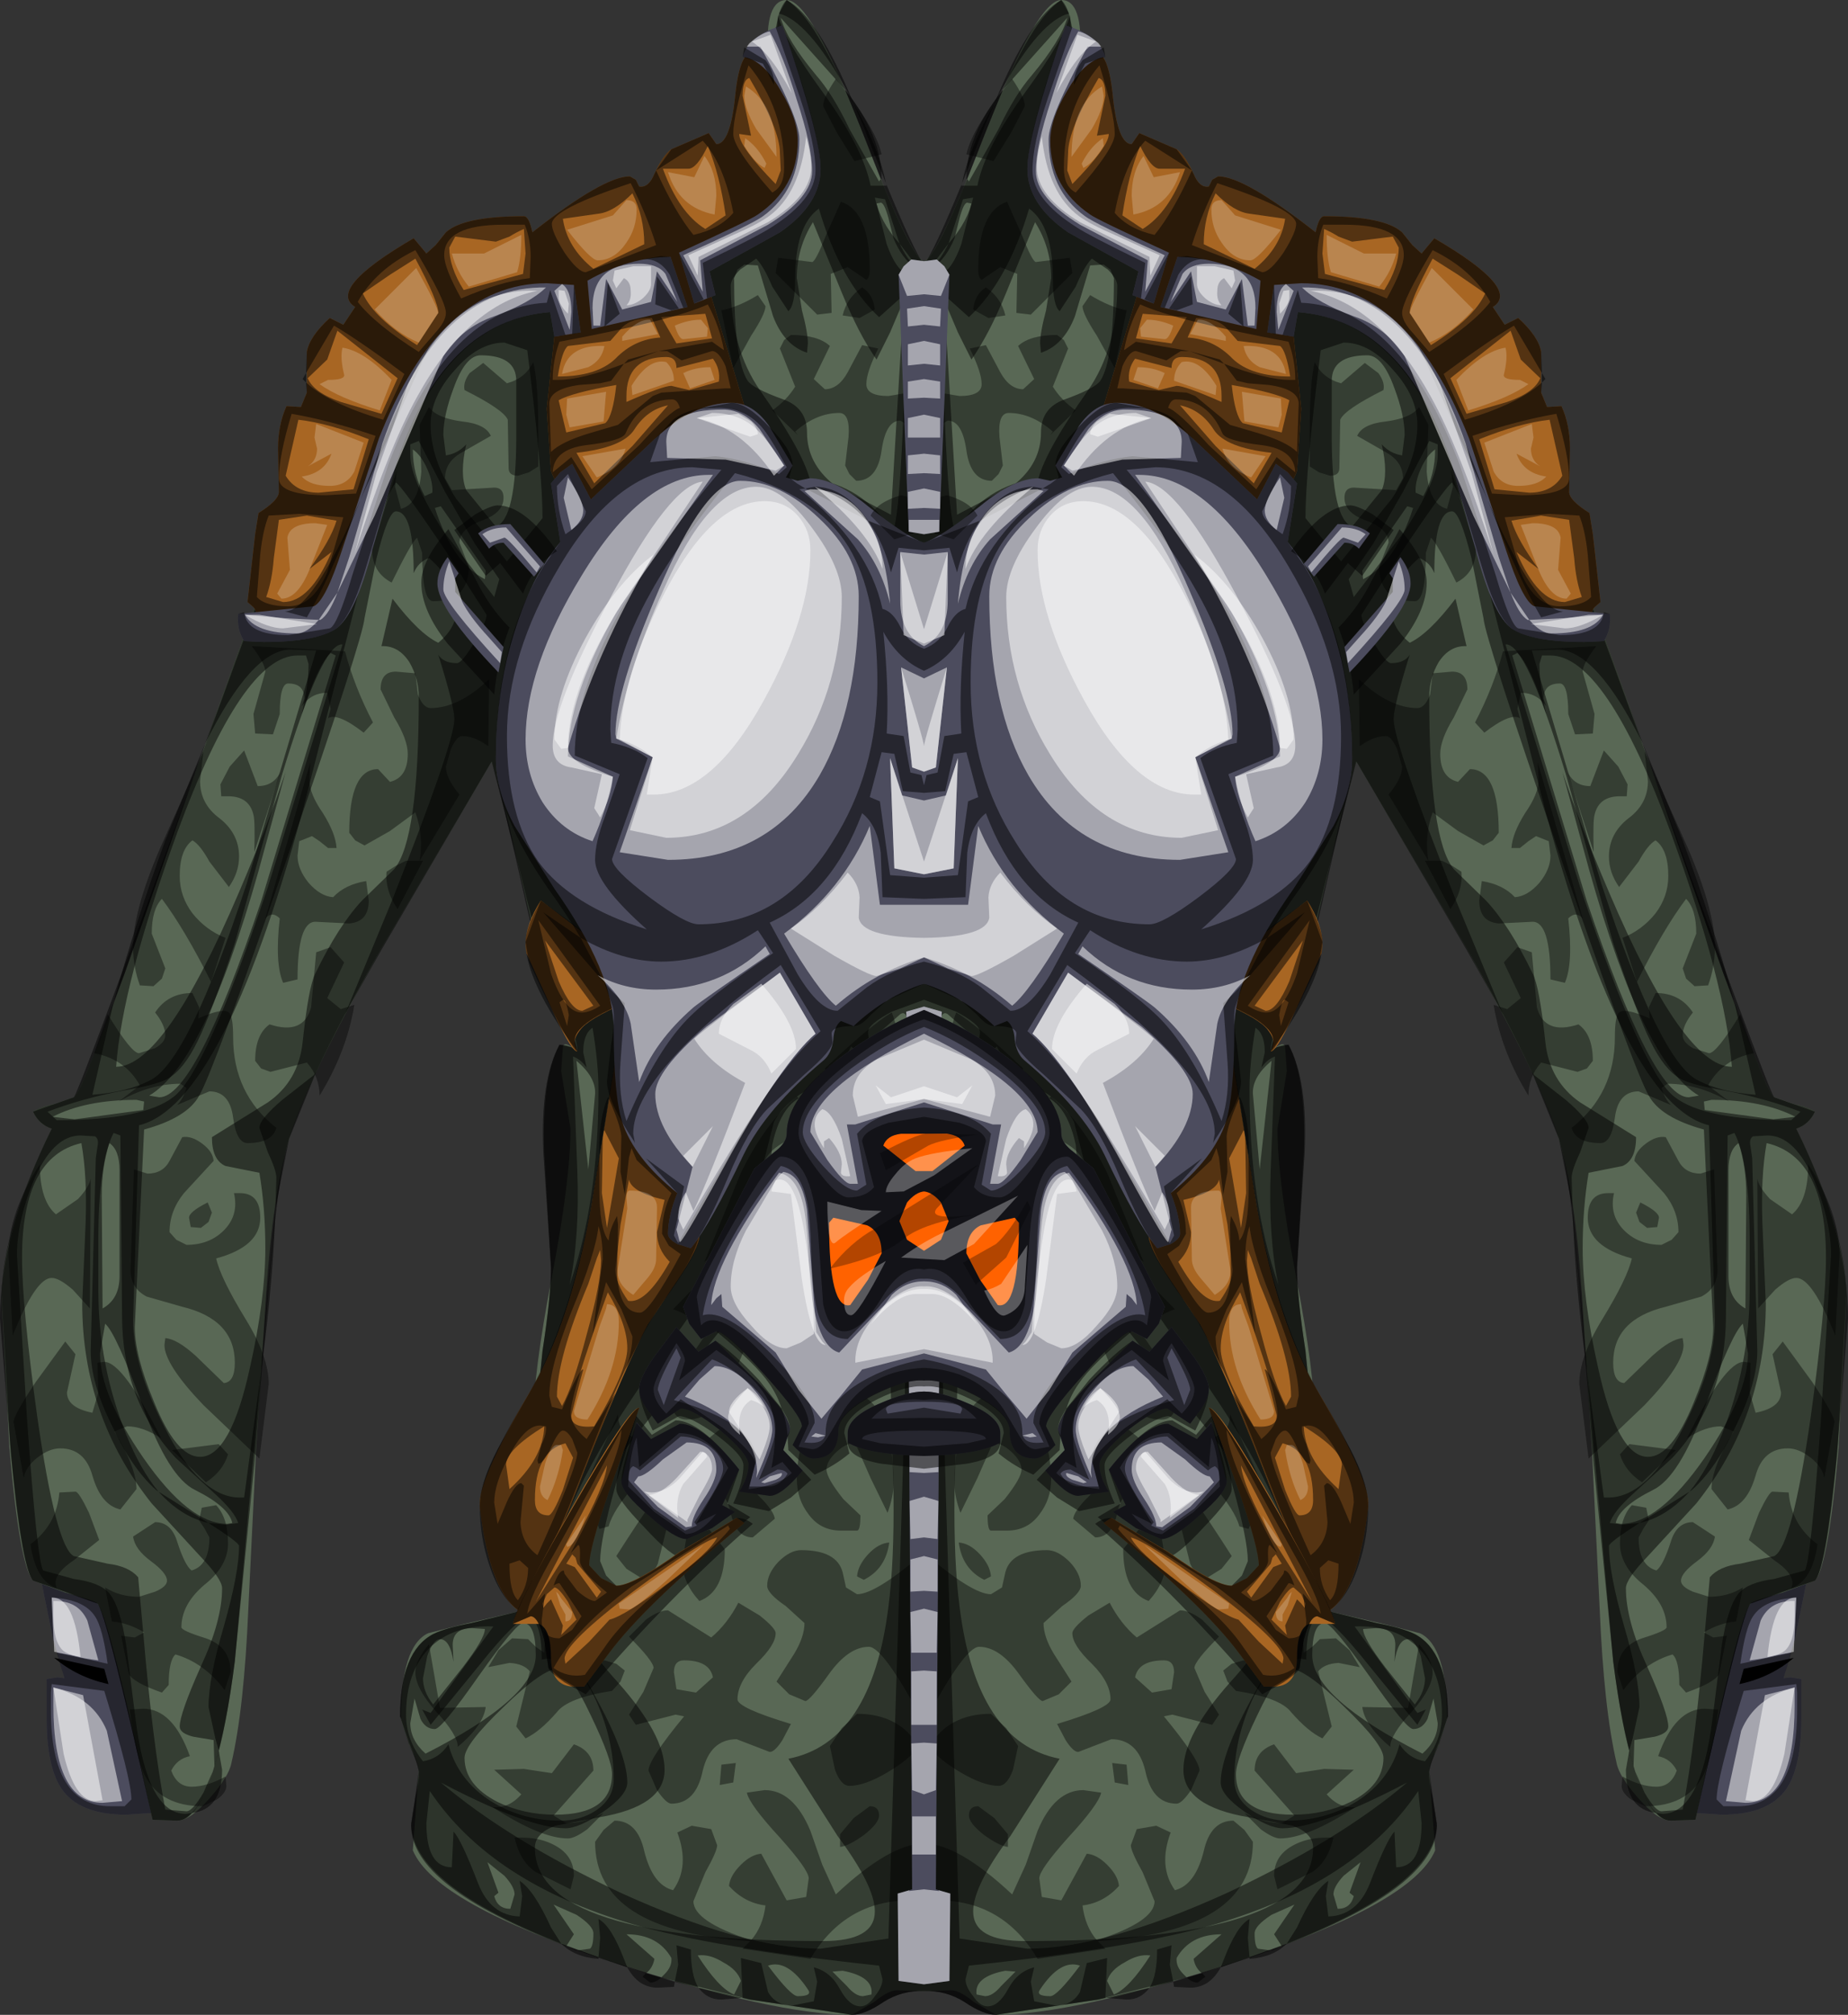
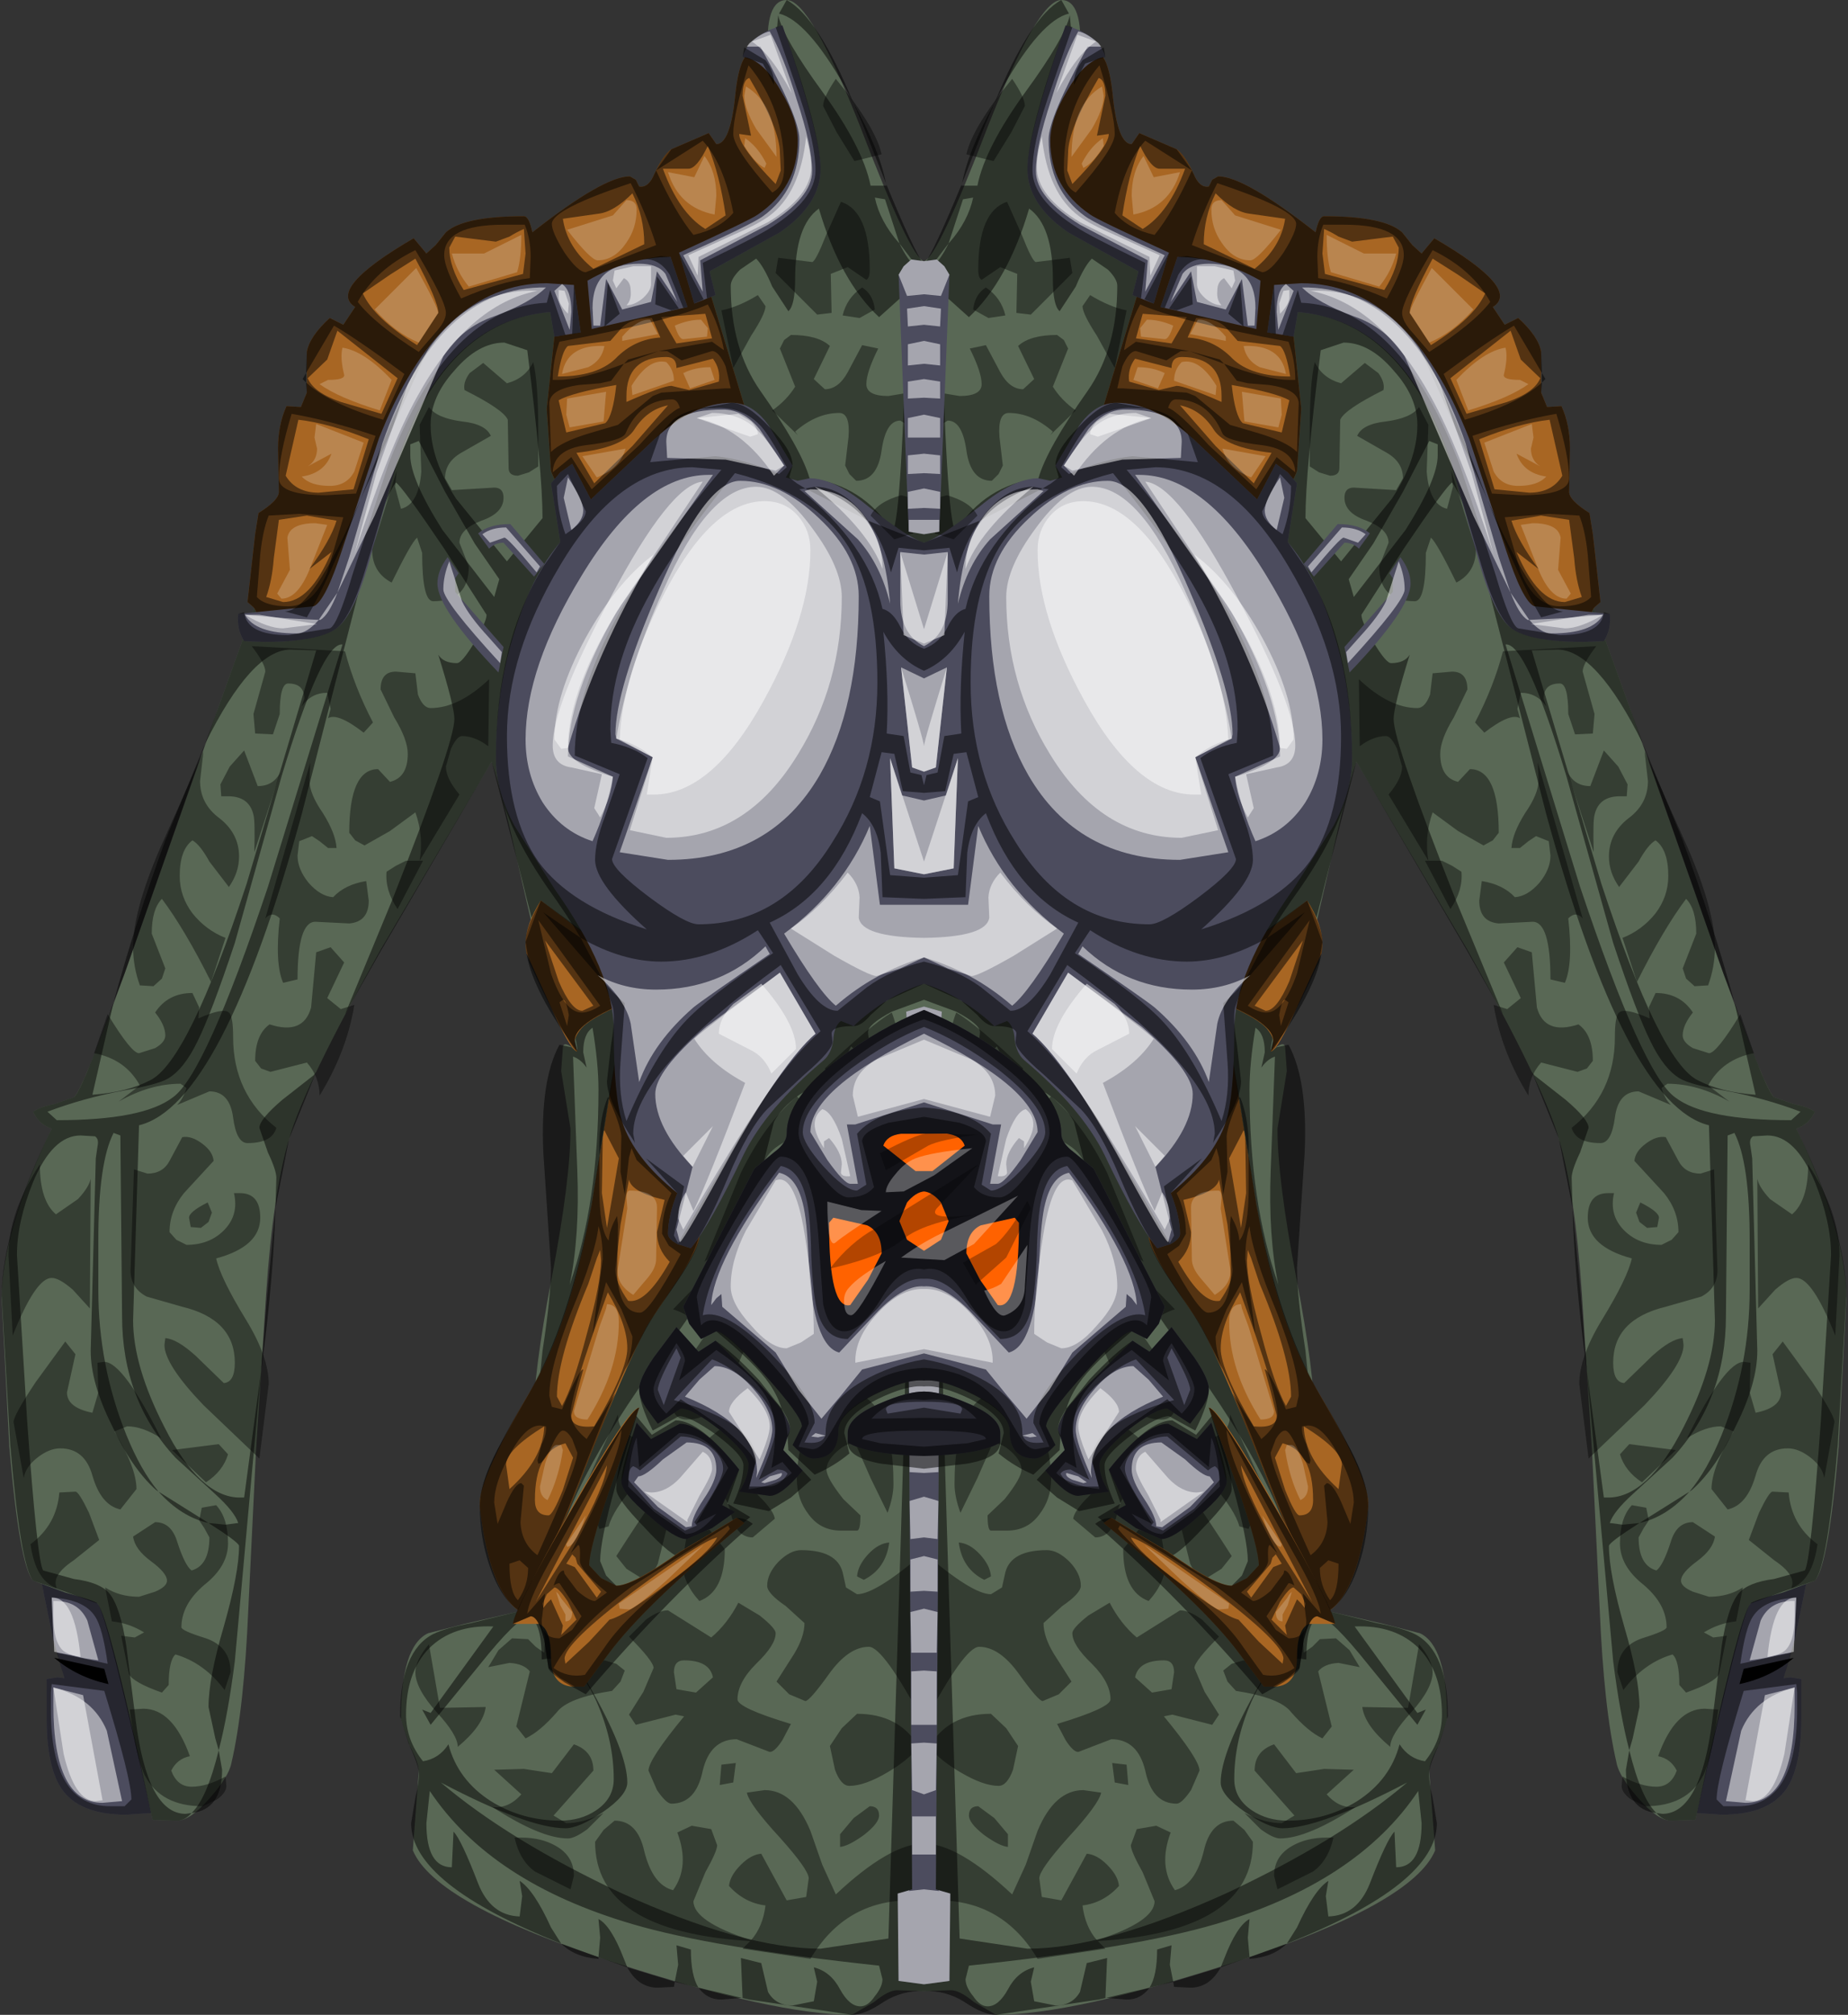
<svg xmlns="http://www.w3.org/2000/svg" xmlns:ns1="https://www.free-decompiler.com/flash" xmlns:xlink="http://www.w3.org/1999/xlink" ns1:objectType="frame" height="118.8px" width="109.0px">
  <rect width="100%" height="100%" fill="#333333" stroke="none" />
  <g transform="matrix(1.0, 0.0, 0.0, 1.0, 24.5, 16.1)">
    <use ns1:characterId="4" height="118.8" transform="matrix(1.0, 0.0, 0.0, 1.0, 30.0, -16.1)" width="54.5" xlink:href="#shape0" />
    <use ns1:characterId="4" height="118.8" transform="matrix(-1.0, 0.0, 0.0, 1.0, 30.0, -16.1)" width="54.5" xlink:href="#shape0" />
    <use ns1:characterId="5" height="10.7" transform="matrix(1.0, 0.0, 0.0, 1.0, 24.3, 50.75)" width="12.0" xlink:href="#shape1" />
  </g>
  <defs>
    <g id="shape0" transform="matrix(1.0, 0.0, 0.0, 1.0, 0.0, 16.1)">
      <path d="M46.9 83.95 L45.55 90.8 47.05 90.9 Q49.8 90.9 50.85 89.4 51.75 88.1 51.75 85.2 L51.75 82.9 51.1 82.8 50.7 82.85 51.4 80.4 52.05 77.2 Q49.55 77.4 48.5 78.1 48.1 78.35 46.9 83.95" fill="#4c4c5e" fill-rule="evenodd" stroke="none" />
      <path d="M48.0 90.4 L47.15 90.4 46.75 90.0 Q46.75 88.8 48.35 83.6 L51.45 83.2 51.5 83.7 51.5 84.7 Q51.5 90.4 48.0 90.4 M45.55 90.8 L47.05 90.9 Q49.8 90.9 50.85 89.4 51.75 88.1 51.75 85.2 L51.75 82.9 51.1 82.8 50.7 82.85 51.15 81.35 48.15 82.0 Q48.45 79.85 48.9 79.2 49.55 78.2 51.45 78.1 L51.35 80.6 51.4 80.4 52.05 77.2 Q49.55 77.4 48.5 78.1 48.1 78.35 46.9 83.95 L45.55 90.8" fill="#000000" fill-opacity="0.498" fill-rule="evenodd" stroke="none" />
      <path d="M47.3 90.1 L48.45 90.2 Q51.35 90.2 51.35 84.45 L51.35 83.4 Q49.0 84.0 48.2 85.95 L47.3 90.1 M50.75 81.25 Q51.35 80.75 51.35 79.2 L51.35 78.3 Q49.9 78.25 49.35 79.45 L48.7 81.8 Q50.3 81.6 50.75 81.25" fill="#ffffff" fill-opacity="0.498" fill-rule="evenodd" stroke="none" />
      <path d="M51.35 83.4 L49.6 83.85 48.45 90.05 48.85 90.1 Q50.1 90.1 50.75 87.3 L51.35 83.4 M51.3 81.3 L51.45 78.1 Q50.1 78.05 49.75 81.6 L51.3 81.3" fill="#ffffff" fill-opacity="0.498" fill-rule="evenodd" stroke="none" />
      <path d="M51.3 81.65 L48.35 82.3 48.1 83.2 Q49.95 82.8 51.3 81.65" fill="#000000" fill-rule="evenodd" stroke="none" />
      <path d="M30.15 93.0 L29.8 88.35 Q29.8 87.85 30.35 86.8 L30.85 85.25 Q30.85 80.95 29.25 80.2 L27.1 79.65 23.85 78.9 Q23.7 77.85 23.8 76.3 L23.9 73.65 23.5 70.7 Q23.05 68.8 23.05 67.8 23.05 64.9 21.95 59.2 20.85 53.45 20.85 50.45 L21.4 47.05 21.3 45.65 Q21.25 45.2 20.45 45.9 L20.75 45.35 21.05 44.4 22.75 40.05 24.05 34.4 Q24.8 31.0 25.5 28.8 L32.05 39.9 Q36.5 47.8 37.45 51.05 38.4 54.25 38.8 60.15 L39.4 69.45 39.85 78.7 Q40.1 84.65 40.85 87.85 41.0 88.65 42.15 89.95 43.3 91.25 44.05 91.25 L45.5 91.2 Q48.1 79.1 48.75 78.45 48.85 78.3 50.65 77.8 L52.55 77.1 Q53.35 76.2 53.95 69.2 L54.4 60.5 Q54.4 56.6 51.45 50.45 52.2 50.2 52.55 49.45 52.1 49.15 51.3 49.0 L50.15 48.6 Q49.7 48.35 47.15 41.3 L41.65 25.7 Q33.5 2.8 31.1 1.2 30.4 0.75 27.0 -0.2 L20.05 -2.15 Q10.45 -5.05 9.1 -8.4 8.95 -8.75 9.2 -12.85 9.4 -16.1 8.1 -16.1 6.7 -16.1 3.75 -8.6 0.8 -0.9 0.0 -0.7 L0.0 101.3 1.6 101.25 Q2.1 101.25 2.95 101.95 L4.25 102.7 Q8.8 102.7 18.3 99.6 28.85 96.15 30.15 93.0" fill="#596855" fill-rule="evenodd" stroke="none" />
      <path d="M19.2 99.4 Q20.6 99.3 21.4 98.5 30.25 95.0 30.25 91.4 L30.0 89.9 Q29.75 88.85 29.8 88.35 29.85 87.9 30.4 86.7 L30.9 85.1 Q30.9 81.25 28.95 80.25 28.25 79.9 26.7 79.6 L23.85 78.9 23.75 77.4 23.4 72.2 23.0 68.5 22.5 63.55 Q22.0 60.3 22.0 58.65 L22.45 51.9 Q22.65 47.6 21.5 45.5 L20.8 45.65 20.45 45.9 Q20.45 45.2 20.9 44.25 L21.65 42.65 Q22.65 40.2 23.7 35.8 L25.5 28.8 32.0 39.9 34.15 43.7 31.4 37.05 Q27.7 27.7 27.7 26.3 27.7 25.55 28.65 22.5 28.35 23.0 27.55 23.0 27.25 23.0 26.5 21.75 25.8 20.55 25.8 20.15 L28.3 16.25 Q30.8 12.55 31.15 12.35 32.0 13.45 33.55 19.6 L36.7 31.9 Q41.4 49.05 46.3 50.25 L46.65 61.75 Q46.65 64.45 44.8 68.05 42.7 72.2 40.35 72.2 L40.1 72.2 39.1 64.75 38.75 60.35 38.25 55.1 38.2 53.35 Q38.2 52.9 38.7 51.85 L39.2 50.4 Q39.2 49.9 37.85 48.75 L36.0 47.3 35.85 47.1 37.45 51.05 38.25 55.1 Q38.35 58.5 38.85 62.8 L39.1 64.75 40.65 81.85 Q41.05 85.0 41.6 87.1 L41.4 88.25 Q41.4 90.6 43.2 90.8 43.6 91.25 44.05 91.25 L45.5 91.2 Q48.25 78.9 48.75 78.45 L50.65 77.75 52.55 77.1 Q53.3 76.2 53.9 69.05 L54.4 60.3 Q54.4 56.5 51.45 50.45 52.2 50.2 52.55 49.45 52.1 49.15 51.3 49.0 L50.15 48.6 Q49.75 48.4 47.8 43.0 46.55 38.4 44.75 33.45 L42.4 27.75 41.65 25.7 Q33.5 2.8 31.1 1.2 30.3 0.65 26.95 -0.2 L20.2 -2.05 Q10.85 -4.75 9.1 -8.4 8.75 -9.1 8.85 -12.45 L8.6 -15.2 Q8.3 -13.85 6.0 -10.7 3.6 -7.4 3.15 -5.15 L2.2 -5.15 2.25 -5.3 3.65 -8.85 4.15 -10.0 4.65 -10.95 Q6.9 -14.9 8.55 -15.3 L8.1 -16.1 Q6.25 -15.1 4.15 -10.0 2.6 -7.2 2.25 -5.3 0.6 -1.3 0.0 -0.5 L0.35 -0.3 0.0 0.25 0.0 42.85 1.9 43.55 Q3.3 44.3 3.3 44.75 3.3 45.75 1.6 48.0 L4.3 45.6 4.65 46.3 3.6 48.1 2.05 49.8 Q4.15 47.75 5.35 47.75 6.3 47.75 7.35 48.45 8.4 49.2 8.85 50.05 L9.45 52.4 9.95 54.85 Q10.65 56.8 12.8 60.0 L16.85 65.8 Q22.05 73.4 22.05 77.7 22.05 79.3 19.8 83.2 17.5 87.2 17.5 89.0 17.5 89.75 18.95 90.75 20.35 91.7 21.15 91.7 23.35 91.7 28.5 89.0 24.5 92.4 17.9 95.5 10.65 98.8 6.1 98.8 L2.1 98.2 1.35 74.0 Q0.9 59.5 0.9 49.95 0.9 45.75 0.0 44.05 L0.0 101.3 Q1.3 101.25 2.4 101.95 3.5 102.7 4.25 102.7 L10.3 101.8 10.75 101.7 11.95 101.8 Q12.8 101.8 13.3 101.1 L14.7 100.75 14.75 101.05 15.7 101.1 Q16.85 101.1 17.5 99.9 L19.05 99.35 19.2 99.3 19.2 99.4 M14.5 99.75 L14.6 98.6 13.75 98.85 Q13.75 100.4 13.3 101.1 L10.75 101.7 10.7 101.7 10.8 99.35 9.6 99.65 9.2 101.35 Q8.75 102.15 7.75 102.15 L6.5 101.9 6.3 100.75 6.5 99.9 Q5.5 100.15 4.95 101.2 4.4 102.2 3.75 102.2 3.3 102.2 2.9 101.6 2.45 101.05 2.45 100.6 L2.65 99.8 Q12.45 98.75 17.2 97.35 25.55 94.9 29.15 89.5 L29.35 91.4 Q29.35 94.0 27.85 94.0 L27.75 91.9 Q27.3 92.35 26.3 94.95 25.55 96.85 23.85 96.9 L23.7 95.7 23.85 94.8 Q23.0 95.35 22.0 97.55 L21.4 98.5 19.2 99.3 19.1 98.15 19.2 97.05 Q18.45 97.45 17.7 99.4 L17.5 99.9 14.7 100.75 14.5 99.75 M0.35 -0.3 L1.45 -1.75 2.3 -4.35 2.9 -4.45 Q2.6 -3.05 1.5 -1.8 L1.45 -1.75 Q1.0 -0.8 0.4 -0.25 L0.35 -0.3 M9.65 6.95 Q7.25 10.35 6.75 12.1 3.6 12.5 1.85 15.25 1.3 14.35 1.0 1.35 L1.2 1.3 2.65 2.6 Q4.95 0.45 6.2 -3.8 7.6 -2.8 7.6 0.35 7.6 1.9 8.0 2.25 L8.95 0.8 Q9.45 -0.4 9.9 -0.85 L10.85 -0.2 Q11.4 0.35 11.4 0.75 11.4 4.45 9.65 6.95 M27.6 13.3 L24.6 17.0 22.5 14.45 Q22.5 11.7 23.4 4.55 L24.75 4.1 Q26.3 4.1 27.7 5.75 29.1 7.3 29.1 8.95 29.1 11.0 27.6 13.3 M25.35 19.1 L25.05 18.05 26.5 15.95 28.25 12.9 29.8 9.9 30.3 10.1 30.3 10.75 Q30.3 12.15 28.4 15.15 L25.35 19.1 M42.4 27.75 L47.15 41.3 47.8 43.0 49.05 48.45 Q47.0 48.3 45.65 47.6 43.4 46.5 39.95 36.0 L35.85 22.25 37.35 22.2 Q39.65 22.2 42.4 27.75 M51.7 49.45 L51.15 49.95 Q46.05 49.95 44.3 48.6 42.4 47.25 38.7 36.2 L34.3 21.9 Q35.5 21.75 37.9 29.7 L40.65 39.5 Q42.05 43.7 42.85 45.3 43.65 46.95 44.6 47.5 45.2 47.85 47.2 48.2 49.6 48.65 51.7 49.45 M19.2 48.15 Q19.2 46.6 19.55 44.5 20.1 44.85 20.1 45.95 L19.9 46.85 Q20.25 46.35 20.7 46.2 L20.45 52.9 Q20.3 56.8 20.9 59.65 19.2 54.8 19.2 48.15 M28.05 86.75 Q27.5 88.85 25.55 90.1 23.7 91.25 21.45 91.25 20.25 91.25 19.35 90.65 18.3 89.95 18.3 88.8 18.3 86.65 19.2 84.5 20.35 81.7 22.2 81.7 L22.55 81.75 Q22.55 79.3 23.4 79.3 24.0 79.3 26.2 82.05 L29.1 85.6 29.6 84.7 29.1 84.9 25.4 79.8 Q27.8 79.7 29.2 81.1 30.55 82.5 30.55 85.0 30.55 86.5 29.55 87.75 28.6 87.6 28.05 86.75 M42.6 73.45 L42.2 73.7 Q43.8 73.35 45.15 71.85 L42.6 73.45 M43.2 90.8 Q42.3 89.95 41.6 87.1 L41.8 86.4 42.2 84.55 Q42.2 82.85 41.3 79.8 40.4 76.65 40.4 75.05 40.4 74.85 42.2 73.7 L41.2 73.8 40.45 73.7 Q40.65 73.05 41.8 72.0 L44.15 69.85 Q47.3 66.45 47.3 61.5 L47.4 50.85 47.8 50.7 Q48.7 52.45 48.7 57.0 L48.7 59.95 Q48.7 64.4 47.05 68.5 46.2 70.6 45.15 71.85 L45.3 71.75 Q46.75 70.45 47.9 67.95 49.15 65.45 49.15 63.55 L48.85 52.2 48.75 51.5 Q48.65 51.05 48.9 50.9 L49.75 50.85 Q51.4 50.85 52.55 53.6 53.5 55.95 53.5 57.9 L52.9 67.65 Q52.3 76.05 51.95 76.5 L50.15 77.0 Q48.6 77.2 48.05 77.85 47.4 78.65 47.05 80.95 L46.5 85.3 Q45.8 90.85 43.55 90.85 L43.2 90.8" fill="#000000" fill-opacity="0.498" fill-rule="evenodd" stroke="none" />
-       <path d="M20.45 98.9 L19.7 98.8 Q19.5 98.65 19.5 97.9 19.5 97.45 20.5 96.8 L21.85 96.2 20.65 97.95 21.1 98.65 Q30.25 95.15 30.25 91.55 L29.8 88.35 Q29.85 87.85 30.35 86.7 L30.9 85.1 Q30.9 81.3 28.95 80.25 28.25 79.9 26.7 79.6 L23.85 78.9 23.75 77.1 23.4 72.35 23.0 68.5 22.5 63.55 Q22.0 60.3 22.0 58.65 L22.4 51.85 Q22.55 47.45 21.5 45.5 20.85 45.5 20.45 45.9 22.15 42.9 23.4 37.5 25.1 29.95 25.5 28.8 L32.0 39.8 Q36.15 47.05 37.45 51.05 38.1 53.0 38.7 60.3 L39.5 70.25 40.65 81.85 Q41.15 85.8 41.85 88.05 L41.9 86.5 43.1 86.3 Q43.9 86.1 43.9 85.7 43.9 84.95 42.65 82.15 41.4 79.45 41.4 77.55 41.4 77.0 42.7 75.65 L45.55 72.55 Q49.65 67.4 49.65 60.75 L49.45 56.0 Q49.35 53.25 49.7 51.3 53.2 52.1 53.2 58.05 53.2 60.95 52.3 67.45 51.2 75.1 50.15 75.65 L48.15 76.1 Q46.9 76.25 46.35 76.9 L46.05 80.2 Q45.5 86.65 44.75 90.6 L43.5 90.7 Q43.15 90.7 42.5 89.6 L41.95 88.35 Q42.85 91.25 44.05 91.25 L45.5 91.2 Q48.25 78.95 48.75 78.45 L50.6 77.8 52.55 77.1 Q53.15 76.5 53.85 69.75 L54.5 61.65 Q54.5 56.7 51.45 50.45 52.2 50.2 52.55 49.45 L50.15 48.6 Q49.9 48.5 41.6 25.65 33.25 2.65 31.1 1.2 30.4 0.7 27.05 -0.15 L20.25 -2.0 Q10.8 -4.75 9.1 -8.4 8.75 -9.1 8.85 -12.45 8.85 -15.4 8.1 -16.1 6.55 -15.1 4.65 -10.8 L8.45 -15.05 Q8.1 -13.75 6.35 -11.65 5.35 -10.5 4.4 -8.5 L2.65 -5.4 2.55 -5.55 Q0.65 -0.85 0.0 -0.7 L0.0 101.3 Q1.3 101.25 2.4 101.95 3.5 102.7 4.25 102.7 L10.25 101.8 15.5 100.5 15.3 100.3 Q14.85 99.85 14.9 99.35 15.7 97.95 17.55 97.95 L15.9 99.4 Q16.0 99.95 16.4 100.25 L19.0 99.4 20.45 98.9 20.55 98.9 21.1 98.65 20.45 98.9 M16.4 100.25 L15.5 100.5 Q15.8 100.8 16.15 100.8 L16.6 100.45 16.4 100.25 M0.3 -0.25 L0.55 -0.35 Q1.3 -0.85 1.8 -2.05 L2.1 -3.25 Q2.35 -4.15 2.55 -4.15 L2.8 -4.1 2.2 -1.7 Q1.55 0.1 0.75 0.1 L0.3 -0.25 M10.4 6.35 Q10.1 6.8 8.3 7.45 6.9 7.95 6.9 9.4 6.9 11.2 5.35 12.45 L1.95 14.25 1.25 2.5 1.3 1.85 2.0 3.5 2.8 5.1 Q3.85 3.6 4.85 1.15 L6.55 -3.0 Q7.5 -1.5 7.5 0.3 L7.2 2.2 Q6.85 3.5 6.85 4.15 L6.9 4.7 Q8.25 4.25 8.9 2.55 L9.8 -0.45 10.6 -0.5 11.0 -0.2 11.2 0.3 Q11.2 5.15 10.4 6.35 M30.15 10.4 Q30.15 11.9 29.45 13.15 L29.0 12.95 Q28.95 12.35 29.3 11.55 29.65 10.75 30.15 10.4 M27.0 12.8 L25.25 14.95 Q24.05 14.5 24.05 9.65 L24.05 6.35 Q24.05 4.85 26.15 4.85 27.05 4.85 27.75 6.8 28.35 8.4 28.35 9.55 L28.2 10.75 Q27.5 10.65 27.0 10.1 27.4 11.85 27.0 12.8 M25.9 18.05 L25.85 17.55 28.5 13.75 28.85 13.85 Q27.8 17.1 25.9 18.05 M45.7 48.5 L45.1 48.6 Q43.0 48.6 39.1 37.05 L34.7 22.55 35.0 22.4 Q35.75 23.1 36.7 26.0 36.3 24.3 36.3 23.05 L36.45 22.55 36.95 22.55 Q40.2 22.55 44.05 33.0 47.3 41.95 47.65 46.8 44.8 46.8 40.4 36.5 38.65 32.4 37.65 29.4 L39.25 35.25 Q42.45 46.6 45.7 48.5 M51.4 49.75 L50.1 49.9 46.05 49.35 46.0 48.85 46.45 48.75 Q49.45 48.75 51.4 49.75 M48.45 61.05 Q47.45 60.5 47.45 59.15 L47.45 52.9 Q47.45 51.7 48.05 51.3 48.5 52.7 48.5 54.4 L48.45 61.05 M46.55 62.15 Q46.55 63.85 45.4 66.6 44.1 69.8 42.7 69.8 40.9 69.8 39.75 64.5 38.85 60.5 38.85 57.5 38.85 55.15 39.2 53.05 L41.2 52.65 Q42.0 52.3 42.0 50.95 L38.7 48.9 Q36.9 47.65 36.65 45.35 36.3 42.05 35.9 41.3 34.55 38.5 33.15 37.0 L31.25 35.15 Q29.8 33.4 29.8 25.0 29.8 23.9 30.35 22.95 31.0 21.95 32.0 22.0 L31.35 19.2 Q29.8 21.25 28.65 21.8 27.55 20.9 27.55 19.7 27.55 18.25 29.2 16.8 29.85 17.05 30.1 17.7 30.1 14.05 31.15 14.05 31.6 14.05 32.3 16.85 L33.0 20.35 Q33.1 21.55 37.5 34.3 41.9 47.05 42.75 48.5 43.45 49.8 46.0 50.5 L46.55 62.15 M19.8 52.85 L19.4 48.4 Q19.35 47.4 20.5 46.45 L19.8 52.85 M27.75 81.9 Q27.95 80.55 28.55 80.55 28.95 80.55 29.3 81.55 L29.55 82.85 Q29.55 83.65 28.95 84.4 L27.2 82.2 Q25.9 80.5 25.9 79.95 L26.65 79.9 Q27.8 79.9 27.8 80.9 L27.75 81.9 M26.25 82.7 Q28.45 85.85 28.85 85.85 29.4 85.85 29.7 85.25 L30.05 84.05 30.3 85.5 Q30.3 86.5 29.4 87.3 22.9 84.0 22.9 81.5 22.9 79.6 23.65 79.6 24.05 79.6 26.25 82.7 M27.1 87.55 Q27.1 89.15 25.15 90.15 23.6 90.9 21.75 90.9 18.4 90.9 18.4 88.5 18.4 87.65 19.65 85.05 20.95 82.3 21.6 82.3 22.5 82.3 24.8 84.55 27.1 86.75 27.1 87.55 M41.1 73.75 L40.8 73.7 Q41.0 72.75 43.0 71.75 44.55 71.0 46.05 66.9 47.65 62.5 48.3 61.95 L48.6 63.7 Q48.6 66.15 46.05 69.85 43.35 73.75 41.1 73.75 M2.0 46.65 Q0.95 45.9 0.95 44.6 0.95 43.4 1.4 43.7 L3.05 45.15 Q2.7 46.1 2.0 46.65 M2.6 48.75 L2.05 48.65 Q2.65 47.0 4.05 46.05 L4.45 46.25 Q3.6 48.75 2.6 48.75 M5.95 98.35 Q2.9 98.35 2.9 96.6 2.9 95.1 5.1 92.15 L8.0 87.6 Q3.1 86.65 2.1 78.65 1.75 76.0 1.8 71.95 L1.95 66.25 Q1.95 63.75 2.7 61.6 3.7 58.55 5.75 58.55 6.25 58.55 7.15 59.0 L6.9 57.8 6.1 56.95 Q3.05 58.15 2.15 58.2 1.85 56.6 1.85 55.0 1.85 53.25 3.25 50.95 4.8 48.4 6.35 48.4 8.3 48.4 8.95 51.4 L9.35 55.85 Q9.65 58.8 11.55 61.75 L15.45 66.65 Q18.05 69.7 19.15 71.7 20.8 74.75 20.8 78.05 20.8 80.1 18.05 83.1 15.3 86.2 15.3 88.25 15.3 90.4 19.15 91.05 L21.75 91.55 Q22.95 92.0 22.95 92.85 22.95 98.35 5.95 98.35 M7.45 101.6 Q6.55 101.6 6.85 101.2 8.05 99.4 9.2 99.8 7.85 101.6 7.45 101.6 M11.2 101.5 L10.8 100.7 Q11.0 100.05 11.85 99.6 12.65 99.1 13.35 99.2 12.1 101.15 11.2 101.5 M3.6 101.6 L3.1 101.5 Q2.95 100.45 4.8 100.1 L5.4 100.15 4.55 101.0 Q4.05 101.6 3.6 101.6 M25.75 93.7 L25.1 95.5 25.35 95.7 Q25.15 96.45 24.4 96.45 L24.15 95.6 Q24.15 95.15 24.75 94.5 L25.75 93.7 M4.65 -10.8 L4.6 -10.75 Q2.5 -8.1 2.5 -5.55 L2.55 -5.55 3.4 -7.75 4.65 -10.8" fill="#000000" fill-opacity="0.498" fill-rule="evenodd" stroke="none" />
      <path d="M23.85 78.9 Q25.6 77.8 26.2 72.75 26.35 71.25 23.35 66.15 20.85 62.05 19.6 54.95 L17.65 43.05 Q19.85 44.0 20.3 44.65 20.65 45.1 20.6 45.45 L20.55 45.65 20.45 45.9 Q20.75 45.9 21.65 44.05 L23.45 40.1 23.5 39.6 Q23.5 38.4 22.6 37.0 15.75 42.2 15.3 42.95 L13.25 56.75 Q13.25 57.45 14.55 59.4 L16.3 62.0 Q17.6 64.45 20.0 70.5 22.15 76.15 23.85 78.9 M35.65 20.2 L39.35 20.65 Q39.25 20.05 39.55 19.7 L39.9 19.4 39.45 15.4 39.25 14.15 Q38.05 13.4 38.05 12.9 L38.1 10.35 Q38.1 8.95 37.6 7.85 L36.75 7.9 36.4 7.05 36.4 4.65 Q36.25 3.75 35.05 2.65 L34.25 3.05 33.55 2.0 Q35.25 0.95 30.1 -2.05 L29.35 -1.15 28.8 -1.65 28.2 -2.4 Q27.15 -3.35 23.6 -3.35 23.3 -3.35 23.1 -2.4 18.9 -5.7 17.35 -5.7 L17.0 -5.5 16.8 -5.1 Q16.25 -5.0 15.9 -5.85 15.4 -6.95 14.9 -7.3 L12.7 -8.25 12.25 -7.6 Q11.45 -7.6 11.15 -10.3 10.9 -13.05 10.05 -13.05 8.65 -13.05 7.8 -10.3 7.1 -8.15 7.1 -6.3 7.1 -4.45 9.35 -2.9 9.9 -2.5 13.2 -0.75 L10.5 8.15 Q13.15 11.05 19.85 14.55 21.65 12.75 22.0 11.65 L22.25 8.0 21.55 1.4 Q28.7 1.65 31.85 10.25 L33.75 16.5 Q34.7 19.65 35.65 20.2" fill="#a86623" fill-rule="evenodd" stroke="none" />
      <path d="M8.95 -4.75 Q8.25 -5.1 8.25 -6.2 8.25 -9.75 10.35 -12.25 11.25 -9.35 11.25 -8.2 11.25 -7.35 8.95 -4.75 M36.45 5.9 L36.45 6.45 36.65 6.25 36.45 5.9 36.4 4.65 Q36.25 3.75 35.05 2.65 L34.25 3.05 33.55 2.0 Q35.25 0.95 30.1 -2.05 L29.35 -1.15 28.8 -1.65 28.2 -2.4 Q27.15 -3.35 23.6 -3.35 23.3 -3.35 23.1 -2.4 18.9 -5.7 17.35 -5.7 L17.0 -5.5 16.8 -5.1 Q16.25 -5.0 15.9 -5.85 L15.8 -6.05 Q14.7 -3.6 13.6 -2.25 12.05 -2.6 11.25 -3.55 11.8 -6.45 13.05 -7.8 L15.8 -6.05 14.9 -7.3 12.7 -8.25 12.25 -7.6 Q11.45 -7.6 11.15 -10.3 10.9 -13.05 10.05 -13.05 8.65 -13.05 7.8 -10.3 7.1 -8.15 7.1 -6.3 7.1 -4.45 9.35 -2.9 9.9 -2.5 13.2 -0.75 L10.5 8.15 Q13.15 11.05 19.85 14.55 21.65 12.75 22.0 11.65 L22.25 8.0 21.55 1.4 Q28.7 1.65 31.85 10.25 L33.75 16.5 Q34.7 19.65 35.65 20.2 L39.35 20.65 Q39.25 20.05 39.55 19.7 L39.9 19.4 39.45 15.4 39.25 14.15 Q38.05 13.4 38.05 12.9 L38.1 10.35 Q38.1 8.95 37.6 7.85 L36.75 7.9 36.4 7.05 36.45 6.45 Q35.1 7.7 31.9 8.65 L30.65 5.95 Q33.35 3.95 34.8 3.1 L36.45 5.9 M33.4 1.7 Q32.4 3.0 29.8 4.65 L28.85 3.55 Q28.2 2.85 28.2 2.35 28.2 1.65 30.0 -1.35 32.35 -0.2 33.4 1.7 M21.2 -1.2 Q20.4 -0.05 19.95 -0.05 L15.8 -1.65 Q16.4 -3.55 17.3 -5.3 21.95 -3.75 21.95 -2.9 21.95 -2.4 21.2 -1.2 M23.25 0.3 L23.2 -0.95 Q23.2 -2.0 23.55 -2.85 L24.8 -2.85 Q28.3 -2.85 28.3 -1.05 28.3 -0.3 27.3 1.5 25.0 0.5 23.25 0.3 M17.15 5.15 L17.7 5.35 17.45 5.1 15.65 4.6 17.15 5.15 M16.0 7.25 L15.5 7.05 11.75 6.8 11.4 6.8 11.7 5.5 Q12.1 4.6 12.5 4.6 L14.3 5.15 14.75 4.85 15.15 4.6 15.65 4.6 12.5 4.05 11.8 4.55 Q12.05 3.15 12.75 1.85 14.85 2.8 21.5 4.05 21.9 5.15 21.9 6.3 L21.6 6.3 Q20.2 6.3 17.7 5.35 L18.45 6.35 19.1 6.5 20.35 6.6 Q22.1 6.85 22.1 7.7 L22.0 10.55 Q21.4 9.95 19.75 9.45 L18.05 8.95 16.0 7.25 M14.4 7.95 Q14.55 7.45 14.85 7.45 16.75 7.45 17.6 9.45 17.8 9.9 19.95 10.15 21.85 10.4 21.9 11.75 L20.8 10.85 19.6 12.75 16.8 10.15 Q15.0 8.15 14.4 7.95 M33.5 13.0 L32.35 9.6 Q35.0 8.7 37.3 8.3 38.05 10.8 38.05 12.1 38.05 13.1 35.25 13.1 L33.5 13.0 M39.35 19.1 Q38.85 19.65 37.5 19.65 36.05 19.65 35.2 17.65 L34.25 14.4 36.85 14.2 38.65 14.3 Q39.0 15.15 39.15 16.6 L39.35 19.1 M20.2 43.6 Q19.7 43.6 19.1 43.2 L22.75 38.15 22.0 41.3 Q21.2 43.6 20.2 43.6 M19.15 52.05 L19.15 51.25 Q19.1 49.7 18.65 48.6 L18.6 48.65 19.15 52.05 19.15 53.9 Q19.15 56.4 18.6 57.05 18.55 56.35 18.1 55.6 L18.05 56.1 18.1 59.1 Q17.95 61.3 16.75 61.3 16.2 61.3 14.35 57.85 L15.05 57.35 15.45 56.65 Q15.45 55.35 14.9 54.25 L16.95 52.3 17.25 51.6 17.4 52.15 17.65 54.35 17.9 53.0 17.85 50.9 Q17.9 50.25 18.6 48.65 L17.65 43.05 Q20.6 44.3 20.6 45.2 L20.45 45.9 Q20.75 45.9 22.7 41.9 L23.3 40.6 23.5 39.45 22.6 37.0 Q15.9 41.85 15.3 42.95 L13.25 56.75 Q13.25 57.55 14.55 59.45 L16.3 62.0 17.6 64.65 Q17.2 63.55 17.2 62.7 L17.85 61.1 18.75 59.5 19.55 62.55 19.25 60.35 18.95 58.15 Q18.95 56.95 19.2 56.2 19.35 57.75 20.8 61.25 22.1 64.55 22.1 66.2 L21.95 66.85 21.35 67.0 Q20.3 64.55 20.1 64.65 L20.45 65.95 20.8 67.35 Q20.8 68.0 19.9 68.75 L18.2 66.05 20.0 70.5 Q22.15 76.15 23.85 78.9 25.6 77.75 26.2 72.75 26.35 71.1 23.35 66.15 20.85 62.05 19.6 54.95 L19.15 52.05 M23.75 71.35 L23.6 71.5 23.8 73.65 Q23.75 74.9 22.8 75.6 20.45 70.4 20.45 69.55 L20.75 68.75 Q21.05 68.25 21.3 68.25 21.55 68.25 22.0 69.25 22.45 70.2 22.75 70.2 L22.8 70.0 22.55 69.05 Q22.25 68.45 22.3 68.0 L22.65 67.95 Q23.55 67.95 24.5 69.8 25.35 71.4 25.35 72.5 L25.15 73.75 24.6 72.45 Q24.1 71.35 23.75 71.35 M23.35 76.35 L23.85 75.9 24.45 76.1 Q24.45 77.8 23.95 78.25 23.35 77.4 23.35 76.35" fill="#000000" fill-opacity="0.498" fill-rule="evenodd" stroke="none" />
      <path d="M11.7 -3.4 Q12.05 -5.8 12.75 -7.5 13.4 -6.15 13.9 -6.15 L15.4 -6.15 Q14.45 -3.55 12.9 -2.6 L11.7 -3.4 M8.75 -5.25 L8.45 -6.05 8.5 -7.1 Q8.5 -8.45 10.3 -11.5 10.7 -11.4 10.7 -10.45 L10.2 -8.1 10.9 -8.2 Q10.9 -7.45 8.75 -5.25 M33.1 1.2 Q32.45 2.65 29.9 4.25 L28.65 2.35 Q28.65 1.65 30.0 -0.85 L31.5 0.1 33.1 1.2 M16.5 -1.7 Q16.5 -3.3 17.2 -4.7 18.3 -3.6 19.2 -3.5 L21.3 -3.2 Q21.05 -1.5 19.5 -0.25 L16.5 -1.7 M15.5 2.6 L14.6 4.15 12.5 3.85 12.9 2.4 15.5 2.6 M23.65 0.05 L23.5 -1.15 23.6 -2.6 Q24.05 -2.4 24.45 -2.15 L25.25 -1.85 27.65 -2.15 28.0 -1.5 Q28.0 -0.35 27.15 1.0 L23.65 0.05 M21.6 6.1 Q19.3 6.1 18.2 5.05 17.1 3.9 15.55 3.8 L16.05 2.65 Q17.25 2.65 17.8 3.2 L18.5 4.0 21.0 4.3 Q21.35 4.55 21.6 6.1 M18.8 8.85 Q18.35 8.45 18.15 6.6 20.75 7.05 21.55 7.5 L21.1 9.4 18.8 8.85 M15.1 7.8 Q16.35 8.05 17.1 9.25 17.8 10.3 20.5 10.6 L19.45 12.4 17.2 10.2 15.1 7.8 M17.55 7.25 L17.55 7.6 Q15.4 6.65 14.9 6.65 L13.85 6.9 12.1 6.4 Q12.0 5.65 12.45 5.05 L14.6 5.6 Q14.6 4.95 15.2 4.95 17.55 4.95 17.55 7.25 M33.65 12.75 L32.75 9.8 Q35.1 8.85 36.9 8.65 L37.65 11.95 Q37.05 12.95 35.7 12.95 L33.65 12.75 M32.0 8.3 L31.05 6.2 34.6 3.4 35.2 5.1 36.35 6.2 Q36.0 7.05 34.4 7.6 L32.0 8.3 M38.8 19.1 L37.8 19.4 Q36.2 19.4 34.95 16.45 L36.25 17.45 Q35.0 15.75 34.65 14.6 L36.4 14.3 38.05 14.55 38.35 16.8 Q38.45 18.15 38.8 19.1 M35.65 20.2 L39.35 20.65 Q39.25 20.05 39.55 19.7 L39.9 19.4 39.45 15.4 39.25 14.15 Q38.05 13.4 38.05 12.9 L38.1 10.35 Q38.1 8.95 37.6 7.85 L36.75 7.9 36.4 7.05 36.4 4.65 Q36.25 3.75 35.05 2.65 L34.25 3.05 33.55 2.0 Q35.25 0.95 30.1 -2.05 L29.35 -1.15 28.8 -1.65 28.2 -2.4 Q27.15 -3.35 23.6 -3.35 23.3 -3.35 23.1 -2.4 18.9 -5.7 17.35 -5.7 L17.0 -5.5 16.8 -5.1 Q16.25 -5.0 15.9 -5.85 15.4 -6.95 14.9 -7.3 L12.7 -8.25 12.25 -7.6 Q11.45 -7.6 11.15 -10.3 10.9 -13.05 10.05 -13.05 8.65 -13.05 7.8 -10.3 7.1 -8.15 7.1 -6.3 7.1 -4.45 9.35 -2.9 9.9 -2.5 13.2 -0.75 L10.5 8.15 Q13.15 11.05 19.85 14.55 21.65 12.75 22.0 11.65 L22.25 8.0 21.55 1.4 Q28.7 1.65 31.85 10.25 L33.75 16.5 Q34.7 19.65 35.65 20.2 M21.5 43.0 L21.05 44.4 20.95 43.75 Q21.1 42.85 21.3 42.85 L21.5 43.0 M20.15 43.5 L19.5 43.2 22.35 39.35 21.55 41.75 Q20.8 43.5 20.15 43.5 M18.65 60.1 Q20.85 66.1 20.85 67.3 20.85 68.15 19.45 68.0 17.5 64.7 17.5 63.4 17.5 62.0 18.65 60.1 M17.9 56.1 L18.2 58.75 Q18.2 59.55 17.45 60.6 16.4 60.8 15.0 58.3 15.75 57.55 15.75 56.55 L15.3 54.65 Q17.25 54.2 17.4 53.45 L17.9 56.1 M21.65 66.25 L21.35 66.8 Q20.7 65.65 19.9 62.6 19.05 59.55 19.05 58.2 L19.1 57.6 19.3 58.1 19.8 59.6 Q21.65 64.0 21.65 66.25 M24.65 70.25 L24.45 71.7 Q22.45 69.9 22.4 68.0 24.65 69.4 24.65 70.25 M22.95 72.35 Q22.95 73.25 22.15 73.25 21.9 73.25 21.3 71.75 L20.7 69.85 21.15 69.0 Q22.95 69.45 22.95 72.35 M13.8 51.3 Q13.2 54.4 13.2 56.2 13.2 57.65 15.4 60.65 17.35 63.45 19.75 69.7 22.3 76.35 23.85 78.9 25.0 78.15 25.65 76.15 26.2 74.5 26.2 72.75 26.2 71.35 25.15 69.35 L23.35 66.15 Q20.9 61.9 19.6 54.9 L18.95 50.95 18.95 51.15 19.0 54.25 18.7 56.3 18.0 52.2 18.7 50.85 18.85 50.55 18.9 50.6 17.65 43.05 Q20.6 44.2 20.6 45.3 L20.45 45.9 Q23.5 41.8 23.5 39.45 23.5 38.6 22.6 37.0 15.7 42.25 15.3 42.95 15.05 43.4 14.75 46.4 L13.8 51.3" fill="#000000" fill-opacity="0.498" fill-rule="evenodd" stroke="none" />
      <path d="M22.2 72.35 Q22.65 72.15 22.65 71.55 L22.35 70.2 Q22.0 69.1 21.65 69.1 L21.4 69.1 21.3 69.4 Q21.55 71.05 22.2 72.35 M19.15 62.15 L18.75 61.05 18.7 60.8 Q18.0 60.8 18.0 61.85 18.0 64.7 19.85 67.6 20.65 67.6 20.65 67.1 L19.15 62.15 M17.5 55.15 L17.55 54.5 Q17.55 54.1 17.35 54.1 15.75 54.1 15.75 55.1 L15.8 58.15 Q15.8 58.65 16.3 59.25 L17.15 60.25 Q18.2 59.6 18.05 58.65 L17.5 55.15 M31.4 6.3 L32.1 8.1 Q34.55 7.35 35.65 6.55 L35.15 6.3 Q34.15 6.3 34.2 6.0 34.45 5.0 34.3 4.4 33.0 4.6 31.4 6.3 M33.05 10.0 L33.6 11.7 Q34.05 12.55 35.05 12.55 36.2 12.55 36.7 12.0 35.35 11.8 34.95 10.65 L36.35 11.4 Q35.8 11.05 35.8 10.35 L35.95 9.7 35.85 8.9 33.05 10.0 M36.25 17.5 Q36.95 19.2 37.9 19.2 L38.15 18.9 37.4 17.5 37.55 15.6 Q37.4 14.75 35.9 14.75 L35.2 14.85 36.25 17.5 M14.75 6.35 L17.2 7.2 17.25 6.65 Q16.25 5.0 15.2 5.25 14.75 5.7 14.75 6.35 M18.9 8.75 L20.9 9.1 21.1 8.35 21.05 7.4 18.75 7.0 18.9 8.75 M21.35 5.95 Q21.05 4.2 18.85 4.3 19.0 5.15 19.8 5.55 L21.35 5.95 M14.2 3.9 Q14.45 3.9 14.7 3.1 13.9 2.75 13.15 2.75 L12.75 3.25 12.8 3.75 14.2 3.9 M17.6 10.35 Q17.95 11.55 19.3 12.05 L20.15 10.8 17.6 10.35 M16.15 2.75 L15.7 3.6 17.8 4.0 17.8 3.75 Q16.9 2.7 16.15 2.75 M16.95 -3.75 Q16.95 -2.65 17.55 -1.8 18.25 -0.75 19.25 -0.75 19.65 -0.75 21.05 -2.55 L18.35 -3.4 17.95 -3.85 17.55 -4.3 Q16.95 -4.3 16.95 -3.75 M24.0 -0.05 L26.85 0.8 Q27.55 -0.05 27.85 -1.15 L25.95 -1.15 23.75 -2.25 Q23.75 -0.85 24.0 -0.05 M29.95 -0.3 Q28.65 2.05 28.65 2.35 L29.8 4.1 Q31.15 3.55 32.4 2.15 L29.95 -0.3 M12.6 5.55 L12.35 6.3 13.8 6.8 14.2 5.9 Q13.5 5.55 12.6 5.55 M10.6 -7.5 L10.55 -7.95 Q9.8 -7.45 9.3 -6.45 L9.4 -6.2 Q10.0 -6.5 10.6 -7.5 M12.95 -6.9 Q12.25 -6.0 12.25 -4.55 L12.35 -3.45 Q14.45 -3.85 15.1 -5.95 L13.55 -5.65 12.95 -6.9 M10.5 -11.0 Q8.7 -9.95 8.7 -6.85 L9.9 -8.5 Q10.6 -9.7 10.6 -10.45 L10.5 -11.0" fill="#ffffff" fill-opacity="0.2" fill-rule="evenodd" stroke="none" />
      <path d="M13.75 57.5 L14.55 57.25 Q15.1 56.95 15.1 56.65 15.1 55.6 14.55 54.25 17.1 52.2 17.8 50.05 18.3 48.5 18.3 44.6 18.3 41.25 21.8 36.3 L24.15 32.6 Q25.25 30.55 25.25 28.6 25.25 25.55 24.6 22.75 23.55 18.55 21.8 16.3 L21.45 15.85 22.0 12.4 21.45 11.75 20.75 11.25 19.65 13.35 15.9 9.8 Q13.6 7.65 11.35 7.65 10.1 7.65 9.15 9.0 L7.75 11.35 8.15 12.05 7.45 12.25 6.75 12.1 Q5.3 12.1 3.3 13.75 0.95 15.6 0.0 15.9 L0.0 41.9 Q2.3 42.65 4.15 44.4 L4.9 44.1 Q5.3 44.4 5.35 45.2 5.45 46.0 5.9 46.4 9.3 49.25 10.65 52.0 12.55 56.0 13.75 57.5 M36.0 19.65 Q35.3 19.35 34.3 16.25 L32.15 9.75 Q28.55 0.6 22.25 0.6 L20.65 0.7 20.25 3.5 21.8 3.75 22.05 2.3 Q28.25 2.8 31.05 11.0 L32.75 17.1 Q33.65 20.2 34.65 20.95 35.8 21.75 38.95 21.75 L40.1 21.7 Q40.55 21.0 40.45 20.1 L36.0 19.65 M19.6 3.3 L19.85 0.45 Q17.4 -0.95 14.95 -0.95 L13.95 2.0 19.6 3.3 M12.65 -0.1 L12.3 1.3 13.55 1.8 14.45 -1.2 Q10.2 -3.15 9.8 -3.45 7.45 -5.05 7.45 -7.8 7.45 -9.1 8.45 -10.75 9.5 -12.6 10.7 -12.75 10.3 -14.05 8.35 -14.6 6.1 -8.1 6.1 -6.15 6.1 -4.05 8.5 -2.4 L12.65 -0.1" fill="#4c4c5e" fill-rule="evenodd" stroke="none" />
      <path d="M19.95 14.05 L21.0 11.85 21.65 12.55 Q21.65 14.0 21.15 15.4 19.95 14.6 19.95 14.05 M33.25 13.4 L32.75 12.1 Q30.75 6.9 29.2 4.35 L33.1 13.05 33.25 13.4 Q35.1 18.1 36.4 20.3 L37.7 19.95 Q36.1 19.95 33.25 13.4 M18.4 34.55 Q18.4 35.15 16.2 36.8 14.05 38.4 13.3 38.4 8.4 38.4 5.4 33.55 2.75 29.4 2.75 24.15 2.75 18.95 4.45 16.15 6.4 13.0 11.15 11.8 14.5 15.9 16.1 18.8 18.5 23.05 18.5 26.9 L18.45 27.7 Q17.15 27.95 16.3 28.6 L18.4 34.55 M19.4 34.6 Q19.4 33.55 18.8 32.0 L17.95 29.55 20.6 28.45 Q20.6 21.75 11.95 11.6 L13.65 11.45 Q18.05 11.45 21.5 17.3 24.6 22.5 24.6 27.3 24.6 32.05 22.75 34.7 20.85 37.3 16.35 38.7 19.4 36.0 19.4 34.6 M22.45 37.7 L20.25 39.2 18.85 41.85 22.45 37.7 M40.1 20.0 Q39.95 21.35 37.5 21.35 L35.05 20.95 Q34.6 20.8 33.7 17.75 L31.6 11.3 Q28.05 2.0 22.25 1.75 L22.05 1.0 21.15 3.65 21.8 3.75 22.05 2.3 Q28.2 2.8 31.05 11.1 L32.85 17.15 Q33.75 20.25 34.65 20.95 35.75 21.75 38.95 21.75 L40.1 21.7 Q40.55 21.0 40.45 20.1 L40.1 20.0 M2.2 42.9 L3.15 43.75 Q3.7 44.4 4.15 44.4 5.45 44.4 5.45 44.85 L5.4 45.3 Q5.35 45.8 7.05 47.25 L9.25 49.3 Q10.35 50.45 11.55 53.3 12.85 56.4 13.75 57.5 L14.55 57.25 Q15.1 56.95 15.1 56.65 15.1 55.6 14.55 54.25 L16.4 52.2 14.15 53.85 14.75 56.75 14.5 57.2 10.7 50.65 Q8.3 46.65 6.1 44.7 L8.45 40.8 Q17.15 47.15 17.15 50.75 L17.05 51.3 17.1 51.2 Q18.7 48.8 18.7 47.65 L18.45 45.45 Q18.2 44.0 18.35 43.3 L18.85 41.85 18.35 42.4 17.65 43.05 17.9 46.5 Q18.05 48.45 17.55 50.0 15.9 46.1 14.15 44.2 12.85 42.75 8.9 40.1 L9.8 38.75 Q12.65 40.6 15.5 40.6 17.8 40.6 20.25 39.2 21.05 37.85 22.2 36.25 25.25 31.85 25.25 28.6 25.25 21.85 22.45 17.3 L21.45 15.85 22.0 12.4 21.45 11.75 20.75 11.25 19.65 13.35 15.9 9.8 15.55 9.45 16.15 11.15 12.3 10.8 Q10.65 10.95 8.55 11.85 L8.1 11.45 Q9.1 9.6 9.6 9.05 10.6 7.95 12.1 7.95 L13.3 8.0 11.35 7.65 Q10.45 7.65 9.1 9.1 7.75 10.45 7.75 11.35 L7.95 12.05 7.5 12.4 7.0 12.7 7.35 12.75 Q3.3 15.95 2.45 19.8 1.85 19.95 1.4 20.85 0.95 21.8 0.0 22.15 L0.0 23.45 Q1.5 22.8 2.4 21.15 2.05 24.5 2.2 27.15 L1.2 27.3 0.8 29.45 0.15 29.6 0.0 30.2 0.0 30.65 1.25 30.55 1.75 28.35 2.5 28.25 3.2 30.9 2.6 31.15 2.0 35.5 0.0 35.65 0.0 36.9 2.45 36.8 2.55 34.2 Q2.75 32.55 3.65 31.85 5.45 36.65 9.1 38.3 L7.45 41.35 Q6.15 43.5 5.1 43.5 L3.35 42.1 Q1.9 41.05 0.0 40.6 L0.0 41.9 2.2 42.9 M15.55 9.45 L14.8 8.65 Q14.25 8.2 13.3 8.0 14.4 8.45 15.55 9.45 M10.6 -13.3 L9.35 -12.55 Q8.8 -11.8 8.85 -11.1 L9.5 -12.35 10.7 -12.75 10.6 -13.3 M12.8 1.5 L13.05 -0.6 Q9.75 -2.2 9.0 -2.7 6.4 -4.35 6.4 -6.05 6.4 -7.6 7.3 -10.3 L8.75 -14.5 8.35 -14.6 Q6.1 -8.25 6.1 -6.15 6.1 -4.05 8.5 -2.4 L12.65 -0.1 12.3 1.3 12.8 1.5 M13.0 1.55 L13.55 1.8 14.45 -1.2 13.0 1.55 M0.0 16.35 L1.5 16.2 1.95 17.65 Q2.35 15.95 3.3 14.6 L0.0 15.9 0.0 16.35 M7.0 12.7 L6.45 12.6 Q4.8 12.6 3.45 14.4 L3.3 14.6 7.0 12.7 M15.5 -1.0 L14.95 -0.95 13.95 2.0 14.2 2.05 15.0 0.1 Q15.65 -0.95 16.7 -0.8 L15.5 -1.0 M14.9 2.2 L15.85 1.85 15.75 0.2 14.45 2.1 14.9 2.2 M17.95 2.4 L18.85 3.15 18.65 0.55 17.95 2.4 M20.25 3.5 L20.75 3.6 20.65 0.7 20.25 3.5" fill="#000000" fill-opacity="0.498" fill-rule="evenodd" stroke="none" />
      <path d="M16.8 47.7 L17.3 44.25 Q17.6 42.85 19.25 41.4 17.7 42.25 15.8 42.25 12.0 42.25 9.35 39.7 L9.1 40.15 Q13.05 42.85 13.6 43.3 15.95 45.35 16.8 47.7 M6.4 44.85 Q8.35 46.55 11.3 51.8 14.1 56.95 14.4 57.15 L14.6 56.4 13.65 52.7 Q15.85 50.4 15.85 48.4 15.85 47.05 12.85 44.45 L8.5 41.25 6.4 44.85 M34.6 18.85 L33.9 16.75 31.95 10.05 Q28.7 0.75 22.3 0.85 23.2 1.75 25.35 2.55 27.25 3.2 28.35 4.9 L32.4 14.3 34.6 18.85 Q35.1 20.15 35.6 20.45 L35.7 20.45 Q36.4 21.25 37.0 21.25 39.45 21.25 40.05 20.15 L37.7 20.35 35.7 20.45 34.6 18.85 M22.5 31.2 Q23.5 29.55 23.5 27.5 23.5 23.25 20.2 17.85 16.6 11.9 12.7 11.9 L12.45 11.9 17.85 19.55 Q21.0 24.5 21.0 28.0 21.0 28.9 18.35 29.7 18.7 31.6 19.55 33.5 21.4 32.9 22.5 31.2 M17.95 34.15 L16.0 28.55 18.15 27.45 18.2 27.2 Q18.2 24.6 15.65 18.7 12.9 12.25 10.85 12.25 8.5 12.25 6.2 14.45 3.85 16.65 3.85 19.05 3.85 25.6 6.15 29.6 9.05 34.6 15.1 34.6 L17.95 34.15 M21.25 13.25 L21.0 12.05 Q20.1 13.4 20.1 14.0 20.1 14.6 20.8 15.15 L21.25 13.25 M15.2 9.95 Q15.2 8.05 11.85 8.05 10.65 8.05 9.7 9.2 L8.25 11.35 8.75 11.65 11.7 11.0 15.15 10.9 15.2 9.95 M0.0 22.0 Q1.4 21.3 1.4 19.3 L1.4 16.45 0.0 16.6 0.0 22.0 M0.0 23.9 L0.0 29.4 0.7 29.15 1.35 23.25 0.0 23.9 M0.0 35.45 L1.75 35.1 2.0 28.6 1.3 30.8 0.0 31.1 0.0 35.45 M0.0 37.25 L0.0 40.35 Q2.9 41.2 5.2 43.2 6.2 42.4 8.25 38.95 4.75 36.35 3.2 32.6 L2.6 37.25 0.0 37.25 M19.5 3.1 L19.55 2.05 Q19.55 -0.55 16.8 -0.55 15.7 -0.55 15.25 0.05 L14.55 1.7 15.75 -0.1 16.1 1.7 17.8 2.15 18.75 0.35 19.1 3.1 19.5 3.1 M20.9 3.35 L21.8 1.05 21.35 0.65 Q20.8 1.0 20.8 2.3 L20.9 3.35 M6.7 12.75 Q2.55 12.75 2.0 19.5 2.55 17.2 3.9 15.7 L7.05 12.85 6.7 12.75 M13.2 -0.75 L13.05 1.1 14.2 -1.05 Q10.1 -2.9 9.5 -3.35 7.35 -4.9 7.35 -7.9 7.35 -9.15 9.65 -13.35 L10.45 -13.35 10.3 -13.55 Q9.6 -14.15 9.1 -14.25 8.3 -12.85 7.5 -10.2 6.6 -7.5 6.6 -6.0 6.6 -4.45 9.2 -2.85 L13.2 -0.75" fill="#ffffff" fill-opacity="0.498" fill-rule="evenodd" stroke="none" />
      <path d="M19.1 32.1 L19.45 31.55 19.0 29.55 20.8 29.15 Q21.9 29.0 21.9 27.85 21.9 25.5 18.5 19.15 14.95 12.45 13.05 12.3 L18.15 20.0 Q21.0 24.95 21.0 28.5 L18.35 29.7 Q18.45 30.9 19.1 32.1 M37.8 20.95 Q38.7 20.95 40.05 20.15 L39.2 20.15 35.8 20.7 37.8 20.95 M12.45 50.3 L13.65 52.7 14.2 52.05 12.45 50.3 M13.6 55.3 Q12.8 53.7 10.55 47.75 12.6 46.65 13.55 45.15 13.05 44.65 8.5 41.25 L6.4 44.85 Q8.4 46.45 14.2 56.4 L14.5 55.75 Q14.5 54.9 14.05 54.2 L13.6 55.3 M17.35 32.85 L16.0 28.55 Q16.95 27.75 18.15 27.45 17.5 23.4 15.4 18.75 12.7 12.6 9.9 12.6 8.35 12.6 6.55 15.1 4.85 17.4 4.85 19.1 4.85 24.2 7.45 28.4 10.45 33.3 15.2 33.3 L17.35 32.85 M0.0 34.7 L0.0 35.45 1.75 35.1 2.0 28.6 0.0 34.7 M7.85 38.65 Q6.05 37.4 4.5 35.35 3.85 36.0 3.8 36.8 L3.85 38.0 Q3.7 39.15 0.0 39.2 L0.0 40.35 1.4 41.0 2.8 41.45 Q3.2 41.45 5.3 40.25 L7.85 38.65 M16.1 -0.4 L16.1 0.65 Q16.1 1.05 16.6 1.5 17.1 1.9 17.55 1.9 17.25 1.6 17.3 1.05 17.3 0.5 17.7 0.3 L18.15 0.9 18.35 0.45 18.25 -0.15 17.15 -0.4 16.1 -0.4 M21.0 2.4 Q21.55 1.85 21.55 1.4 L21.55 1.0 21.2 1.05 20.95 1.8 21.0 2.4 M29.9 7.3 Q31.6 10.35 33.6 16.6 L32.3 11.8 30.45 6.6 Q27.65 0.8 22.8 1.05 26.9 1.85 29.9 7.3 M0.0 21.85 L1.2 21.35 1.4 16.45 0.0 21.0 0.0 21.85 M0.0 27.9 L0.0 29.4 0.7 29.15 1.35 23.25 Q0.0 27.6 0.0 27.9 M12.5 8.25 Q10.95 8.25 9.95 9.15 9.3 9.7 8.25 11.35 L8.85 11.95 Q10.75 9.1 13.4 8.55 L12.5 8.25 M13.3 -0.95 L13.35 0.15 13.9 -1.05 11.25 -2.25 Q9.85 -2.85 9.15 -3.35 7.3 -4.7 6.95 -8.05 6.65 -6.95 6.65 -6.25 6.65 -4.55 9.2 -3.0 L13.3 -0.95 M7.8 -10.6 Q9.0 -12.9 10.15 -13.65 L9.05 -14.05 7.8 -10.6 M2.45 17.45 Q3.25 15.2 6.45 12.6 2.45 14.05 2.45 17.45" fill="#ffffff" fill-opacity="0.498" fill-rule="evenodd" stroke="none" />
      <path d="M12.1 44.85 Q12.1 43.95 11.25 43.1 L9.6 41.9 Q7.55 44.25 7.55 45.75 L9.0 47.2 Q9.4 46.2 10.25 45.8 L12.1 44.85 M21.8 27.5 Q21.8 24.9 19.95 21.5 18.15 18.25 15.95 16.6 19.4 22.45 21.0 28.0 L21.4 28.05 21.8 27.5 M17.95 27.5 Q17.8 23.8 15.4 19.05 12.55 13.45 9.4 13.45 8.2 13.45 7.45 14.3 6.7 15.15 6.7 16.35 6.7 20.2 9.45 25.2 12.5 30.75 15.95 30.75 L16.35 30.75 16.0 28.55 17.95 27.5 M13.4 8.55 L10.95 8.3 10.2 8.75 Q9.8 9.15 9.8 9.5 L10.25 9.65 13.4 8.55" fill="#ffffff" fill-opacity="0.498" fill-rule="evenodd" stroke="none" />
      <path d="M14.8 95.35 Q13.8 93.95 14.55 91.95 L13.7 91.55 12.55 91.75 12.2 92.7 Q12.2 93.05 12.9 94.3 L13.6 96.0 Q13.6 97.2 10.2 98.3 9.5 97.5 9.35 96.25 10.6 96.1 11.5 95.1 11.45 94.5 10.8 93.85 10.2 93.25 9.6 93.2 L8.1 95.95 6.95 95.75 6.8 94.65 Q6.8 94.15 8.5 92.25 10.3 90.3 10.45 89.6 L9.4 89.45 Q7.7 89.45 6.7 91.85 L6.0 93.85 5.2 95.6 Q2.0 92.6 0.0 92.6 L0.0 96.15 0.8 95.95 Q4.65 95.95 6.7 99.4 L10.7 98.8 10.25 98.35 Q19.4 97.8 19.4 92.5 L18.9 91.8 18.25 91.25 Q16.9 91.25 16.5 93.05 16.0 95.05 14.8 95.35 M20.85 95.3 L22.95 94.25 Q23.85 93.6 24.15 92.25 L23.75 92.25 Q22.55 92.25 21.7 92.75 20.65 93.35 20.65 94.5 L20.85 95.3 M11.05 86.45 Q12.6 86.45 13.05 88.3 13.45 90.25 14.9 90.25 15.2 90.25 15.75 89.45 L16.25 88.3 Q16.25 87.65 14.15 85.1 L14.65 85.0 17.0 85.6 17.4 85.0 16.55 83.65 15.95 82.25 Q15.95 81.85 17.4 80.4 L16.4 79.4 Q15.65 78.85 15.1 78.85 L12.55 80.45 Q11.6 79.65 10.95 78.4 L9.7 79.15 Q8.75 79.9 8.75 80.2 8.75 80.9 9.9 82.0 11.0 83.1 11.0 84.1 11.0 84.6 7.85 85.55 L8.35 86.5 Q8.8 87.2 9.1 87.2 L11.05 86.45 M11.1 87.85 L11.25 89.0 12.05 89.15 11.95 87.95 11.1 87.85 M4.15 91.1 L3.2 90.4 Q2.65 90.4 2.65 90.95 2.65 91.4 3.55 92.1 4.45 92.75 4.95 92.8 L4.95 92.05 4.15 91.1 M5.25 88.25 L5.55 86.85 4.85 85.8 3.95 84.95 Q1.45 84.95 0.3 86.9 0.95 87.7 2.15 88.4 3.5 89.2 4.4 89.2 4.9 89.2 5.25 88.25 M13.45 83.7 L12.45 82.8 Q12.65 81.8 14.15 81.8 14.75 81.8 14.75 82.5 L14.6 83.5 13.45 83.7 M5.6 82.6 Q6.75 84.2 7.0 84.2 L7.95 83.8 8.7 83.05 7.65 81.4 Q7.05 80.4 7.05 79.6 L8.15 78.6 Q9.25 77.85 9.25 77.4 9.25 76.7 8.6 76.0 7.9 75.3 7.25 75.3 5.15 75.3 4.8 76.6 L4.6 77.5 3.95 77.9 Q2.85 77.9 0.0 75.45 L0.0 85.5 Q2.4 81.0 3.25 81.0 4.45 81.0 5.6 82.6 M3.15 71.05 L4.05 69.0 Q4.55 68.95 5.15 69.5 5.75 70.05 5.75 70.55 5.75 71.05 4.75 72.3 L3.75 73.25 Q3.75 74.15 3.95 74.15 L4.9 74.15 Q6.1 74.15 6.8 73.2 7.5 72.3 7.5 71.1 7.5 69.65 6.9 67.95 6.1 65.9 4.9 65.9 1.8 65.9 1.8 71.4 1.8 72.15 2.15 73.1 L3.15 71.05 M2.05 74.85 Q2.25 76.4 3.55 77.05 L3.95 76.85 Q3.9 76.2 3.3 75.55 2.7 74.9 2.05 74.85 M12.65 74.1 L11.75 75.25 Q11.75 77.75 13.25 78.3 14.25 77.2 14.25 76.0 L14.0 74.45 12.65 74.1 M12.75 71.7 Q14.65 71.7 15.25 74.3 L15.7 76.1 Q16.05 76.9 16.75 76.9 L17.55 76.4 18.15 75.65 Q15.5 71.5 14.35 70.25 13.1 68.85 9.4 66.2 8.8 66.35 8.35 67.05 7.95 67.65 7.95 68.35 7.95 68.7 9.1 69.65 10.2 70.55 10.2 71.25 10.2 71.7 9.5 72.35 8.85 73.05 8.8 73.45 L10.1 74.55 Q11.1 74.55 11.4 73.1 11.7 71.7 12.75 71.7 M11.25 65.0 Q12.05 67.6 14.0 67.6 14.9 67.6 14.9 66.35 14.9 65.45 14.15 64.45 L12.95 62.7 Q13.4 61.55 14.8 61.1 L13.05 59.3 12.55 60.45 11.55 61.2 Q10.4 61.2 9.75 59.7 9.1 58.2 8.75 58.2 L6.75 59.7 5.65 58.3 Q5.1 57.35 4.8 57.35 4.3 57.35 4.2 57.85 L4.2 58.95 Q4.15 60.7 2.05 60.85 1.55 60.9 1.0 62.25 L0.55 64.15 Q0.55 64.6 1.0 65.0 1.4 65.35 1.9 65.35 4.15 65.35 6.0 63.05 7.2 63.05 7.35 65.55 L8.1 65.7 Q8.7 65.4 8.7 64.65 L8.5 63.35 8.75 62.35 Q9.9 62.35 10.45 63.15 L11.25 65.0 M8.3 57.45 L9.5 57.5 10.05 57.15 10.55 56.85 Q10.95 56.85 11.8 57.4 L12.95 58.3 10.8 53.05 Q9.35 50.1 7.5 48.55 6.9 49.05 6.9 49.75 6.9 50.5 8.25 51.25 9.55 51.95 9.55 53.05 9.55 53.8 8.2 56.05 L8.3 57.45 M2.1 56.85 Q1.2 55.4 0.0 52.75 L0.0 60.85 Q4.45 57.6 4.45 55.2 L4.0 54.25 3.15 54.4 Q3.25 55.0 2.95 55.75 2.6 56.55 2.1 56.85 M2.4 49.8 Q2.4 51.35 3.25 51.3 L5.1 50.95 5.9 51.6 Q4.95 52.4 4.95 53.15 4.95 53.85 5.95 53.85 7.15 53.85 7.15 52.25 L6.1 50.55 5.0 49.0 Q5.0 48.25 5.85 46.9 3.1 44.3 1.9 43.6 1.55 44.5 1.55 45.3 L3.15 45.75 Q3.9 45.9 3.9 47.3 L2.4 49.8 M47.35 80.35 L46.55 80.45 46.0 80.15 Q46.9 79.6 47.9 79.5 L48.3 77.5 Q47.45 78.05 46.3 78.05 L45.35 77.75 Q44.65 77.45 44.65 77.1 44.65 76.65 45.6 75.95 46.55 75.25 46.65 74.5 L45.35 73.65 Q44.4 73.65 44.05 74.8 43.6 76.2 43.2 76.5 42.15 76.2 42.15 74.55 L42.45 74.0 42.75 73.55 42.6 72.8 41.75 72.65 Q41.05 73.4 41.05 74.9 41.05 76.25 42.45 77.35 43.8 78.5 43.8 79.85 43.8 80.05 42.35 80.5 40.9 81.0 40.9 82.5 L41.25 83.55 Q42.45 81.95 44.15 81.45 44.55 81.8 44.55 83.25 L44.95 83.7 Q46.65 83.1 46.9 82.6 L47.35 80.35 M46.85 84.7 L46.05 84.65 Q44.3 84.65 43.3 87.45 44.05 87.6 44.4 88.3 44.05 89.25 43.2 89.25 42.3 89.25 41.2 88.65 L41.15 89.2 Q41.15 89.6 41.7 90.0 L42.55 90.4 Q45.0 90.4 45.95 88.6 46.45 87.65 46.85 84.7 M41.6 69.05 L41.05 69.65 Q41.35 70.65 42.35 71.3 L44.35 69.4 41.6 69.05 M52.7 74.95 Q51.15 73.8 51.0 71.9 L50.05 71.85 Q49.85 71.85 49.25 73.1 L48.65 74.7 50.15 75.9 Q51.5 76.8 51.15 77.55 52.4 77.1 52.7 74.95 M29.2 80.85 L28.55 84.6 25.85 84.55 Q26.0 85.65 27.5 86.9 27.5 86.2 28.75 84.85 30.0 83.45 30.0 82.5 30.0 81.8 29.2 80.85 M45.0 68.7 Q46.1 68.0 47.0 68.0 L47.75 68.3 Q46.45 70.45 46.45 71.7 L47.4 72.9 Q48.55 72.65 49.05 70.9 49.5 69.3 50.95 69.3 51.6 69.3 52.3 69.85 53.0 70.4 53.1 71.05 L53.7 67.75 Q53.7 67.35 52.4 65.4 L50.65 63.0 50.05 63.75 50.55 66.0 Q50.55 66.9 49.05 67.2 L48.7 66.0 48.75 64.25 48.35 64.2 Q47.25 64.2 45.0 68.7 M24.3 80.5 L23.35 80.55 22.9 81.0 22.4 81.35 22.35 80.5 Q22.4 79.9 22.75 78.95 L23.1 77.95 22.15 76.25 Q22.05 77.15 19.7 77.4 17.4 77.6 17.35 78.75 17.8 79.65 19.9 79.65 20.45 79.65 21.0 80.2 21.55 80.75 21.55 81.3 L21.05 82.15 18.85 81.8 18.15 82.0 17.65 82.4 17.9 83.05 18.4 83.6 Q21.0 84.0 21.65 84.85 22.65 86.0 23.5 86.4 L24.05 85.7 23.25 82.45 Q23.6 82.0 24.45 81.95 L25.7 82.2 25.1 81.2 24.3 80.5 M21.85 90.95 L21.1 91.4 Q20.1 91.4 18.9 90.8 L19.85 91.75 Q20.6 92.3 21.0 92.3 22.6 92.3 25.45 90.45 24.5 90.55 23.75 89.7 L25.35 88.25 23.6 88.2 21.95 88.45 20.65 86.75 Q19.5 87.15 19.5 88.3 L21.85 90.95 M15.75 69.8 L17.0 71.4 Q18.35 72.95 18.6 73.9 L19.15 74.05 19.45 73.25 Q19.7 72.55 20.3 72.8 L20.7 73.05 18.05 67.3 Q18.05 68.45 16.9 68.7 15.75 68.95 15.75 69.8 M44.75 62.8 Q44.05 62.85 42.95 63.85 L41.3 65.45 Q40.65 65.4 40.65 64.25 40.65 61.7 43.75 60.95 L45.85 60.35 Q46.8 59.85 46.8 58.8 L46.6 52.85 45.8 53.1 Q44.9 53.1 44.5 52.35 L43.75 50.95 Q43.2 50.85 42.55 51.35 41.95 51.8 41.9 52.35 L43.65 54.25 Q44.5 55.3 44.5 56.55 L44.1 57.0 43.5 57.3 Q42.15 57.3 41.3 56.45 40.4 55.55 40.7 54.25 L40.35 54.25 Q39.15 54.25 39.15 55.7 39.15 57.4 41.75 58.1 41.5 59.25 40.0 61.7 38.65 63.9 38.65 65.5 L39.2 69.9 42.5 66.75 Q44.8 64.35 44.8 63.2 L44.75 62.8 M50.2 59.95 Q51.0 59.25 51.45 59.25 52.4 59.25 53.75 62.65 L54.0 57.9 Q54.0 55.4 52.15 52.55 52.15 54.7 51.2 55.5 L49.9 54.6 Q49.25 53.9 49.15 53.4 L49.2 61.05 50.2 59.95 M43.35 55.7 Q43.35 55.35 42.25 54.8 L42.0 55.4 42.2 55.95 42.65 56.3 43.25 56.25 43.35 55.7 M35.65 48.5 Q35.65 47.4 36.4 46.55 L38.55 47.1 39.1 46.9 39.45 46.45 Q39.45 44.9 38.6 44.3 36.6 44.95 36.15 43.3 L35.85 40.05 35.0 39.75 34.2 40.65 35.2 42.75 34.4 43.4 33.6 43.15 Q34.05 45.9 35.65 48.5 M39.9 51.3 Q40.55 51.3 40.75 49.8 40.95 48.25 42.15 48.25 L44.05 49.05 Q43.7 48.7 43.5 48.05 L43.85 47.8 Q45.65 47.8 47.5 48.85 L46.25 47.9 Q47.1 46.35 48.95 46.0 L48.15 43.7 Q46.75 46.0 46.3 46.0 L45.35 45.7 Q44.75 45.35 44.75 44.95 44.75 44.35 45.35 43.6 44.6 42.45 43.15 42.45 L42.75 43.3 42.8 43.95 Q41.35 43.3 41.0 43.6 40.75 43.8 40.75 45.05 40.75 48.4 38.2 50.4 38.45 51.3 39.9 51.3 M44.75 41.0 L44.95 41.6 45.45 42.05 46.25 42.0 Q46.65 40.9 46.65 39.75 46.65 37.6 45.05 33.9 L42.5 28.2 42.7 29.95 Q42.7 31.3 41.55 32.15 40.4 33.05 40.4 34.4 40.4 35.35 41.0 36.2 L42.15 34.7 Q42.7 33.7 43.15 33.45 43.9 34.0 43.9 35.55 43.9 36.75 43.15 37.75 42.35 38.75 41.2 39.2 L42.05 41.8 Q43.6 38.7 44.95 36.9 45.55 37.5 45.55 38.95 L44.75 41.0 M38.85 38.05 L36.2 28.85 36.25 29.9 Q36.25 30.7 35.45 31.85 34.7 33.05 34.65 33.9 L35.15 33.9 35.65 33.5 36.1 33.2 36.85 33.5 36.95 34.35 Q36.95 35.15 36.3 35.95 35.6 36.75 34.85 36.8 34.15 36.05 32.9 35.85 L32.75 37.0 Q32.75 38.25 33.9 38.35 L35.9 38.25 Q36.95 38.25 36.95 41.65 L37.8 41.85 Q38.3 40.7 38.0 38.05 38.45 37.6 38.85 38.05 M41.45 30.85 L41.5 30.15 40.95 29.1 40.1 28.15 39.3 30.25 Q38.35 30.25 37.95 29.4 L39.5 34.15 Q39.45 32.3 39.55 31.95 39.8 30.85 41.05 30.85 L41.45 30.85 M39.55 26.0 L38.85 23.5 Q38.85 23.05 39.65 22.0 L34.15 22.3 Q33.6 24.4 32.5 26.5 L33.05 27.1 Q34.6 25.9 35.15 26.25 L35.0 25.7 35.2 24.75 Q36.15 24.75 36.7 25.55 L36.55 25.1 Q36.55 24.2 37.5 24.2 38.0 24.2 38.0 26.0 L38.4 27.2 39.45 27.15 39.55 26.0 M30.55 34.65 L29.75 34.65 29.55 34.65 31.05 37.5 Q31.8 36.4 31.7 35.3 L31.15 34.95 30.55 34.65 M33.0 33.75 L33.55 33.45 33.9 33.0 Q33.9 29.25 32.2 29.25 L31.5 30.0 Q30.45 29.75 30.45 28.35 30.45 27.5 31.25 26.2 L32.05 24.55 Q32.05 23.5 31.15 23.5 L30.0 23.6 29.85 24.85 Q29.55 25.65 29.1 25.65 27.45 25.65 25.65 23.95 L25.7 27.9 Q26.5 27.3 27.25 27.3 27.55 27.3 27.9 28.05 L28.2 29.1 Q28.2 29.8 27.4 30.75 L29.75 34.65 Q29.5 33.2 30.0 31.8 L31.5 32.9 33.0 33.75 M31.1 11.65 L31.2 12.6 30.85 13.9 Q29.8 13.65 29.65 11.7 L29.75 8.95 29.2 7.9 Q28.75 8.55 27.25 8.75 25.85 8.9 25.55 9.6 L27.3 10.6 Q28.25 11.15 28.25 12.1 L27.85 12.8 25.35 12.65 Q24.8 12.65 24.8 13.25 24.8 14.15 26.1 14.6 27.4 15.1 27.4 15.9 L26.85 17.3 Q26.85 19.35 28.95 19.35 29.6 19.35 29.6 16.5 L29.9 15.6 Q30.25 15.9 31.4 18.25 32.55 17.65 32.55 16.3 L31.1 11.65 M4.0 12.25 L4.4 11.85 4.65 11.35 4.45 9.65 Q4.35 8.25 5.0 8.25 6.35 8.25 7.6 9.35 L7.45 9.55 8.95 8.1 Q8.1 7.5 7.6 6.7 L8.5 4.45 8.25 3.95 7.85 3.65 Q6.25 3.65 5.55 4.3 L6.5 6.25 5.85 6.85 Q5.05 6.85 4.5 5.85 L3.65 4.25 2.7 4.45 Q3.4 5.85 3.4 6.55 3.4 7.25 2.1 7.25 L0.0 6.9 0.0 9.55 1.4 8.7 Q2.25 8.7 2.5 10.45 2.75 12.25 4.0 12.25 M24.55 8.65 Q24.8 8.05 27.1 6.9 27.2 6.45 26.8 5.9 L26.0 5.3 24.6 6.5 Q23.5 6.2 23.05 5.25 22.75 6.4 22.75 9.5 L22.75 11.4 23.3 11.75 23.95 11.95 Q24.5 11.95 24.5 11.5 L24.55 8.65 M1.35 13.1 L0.95 13.2 0.65 15.35 1.75 15.7 3.15 14.3 Q2.75 13.5 1.35 13.1 M3.4 0.4 L4.5 -0.35 5.5 0.05 5.45 2.35 6.3 2.45 8.75 0.0 8.6 -0.9 6.6 -0.65 Q6.4 -0.65 5.75 -2.3 L4.9 -4.2 Q3.2 -3.65 3.2 -0.2 3.2 0.3 3.4 0.4 M3.65 0.85 Q3.0 1.25 2.9 2.15 L3.8 2.65 4.8 2.5 Q4.55 1.45 3.65 0.85 M10.2 3.7 L11.25 5.6 11.95 2.2 Q10.95 2.0 9.8 1.3 L9.35 1.95 Q9.35 2.4 10.2 3.7 M2.5 -7.0 L4.1 -6.6 5.15 -8.3 5.95 -9.85 Q5.95 -10.35 5.2 -11.45 2.85 -8.6 2.5 -7.0" fill="#000000" fill-opacity="0.4" fill-rule="evenodd" stroke="none" />
      <path d="M0.9 15.25 L1.5 0.1 1.2 -0.4 0.75 -0.8 0.0 -0.7 0.0 15.4 0.9 15.25 M0.0 100.9 L1.5 100.7 1.55 95.55 0.7 95.3 1.05 43.55 0.0 43.25 0.0 100.9" fill="#4c4c5e" fill-rule="evenodd" stroke="none" />
      <path d="M0.0 -0.7 L0.0 1.25 1.0 1.35 1.5 0.1 1.2 -0.4 0.75 -0.8 0.0 -0.7 M0.95 3.15 L1.0 2.1 0.0 1.95 0.0 3.05 0.95 3.15 M0.0 5.35 L0.95 5.45 0.95 4.2 0.0 4.0 0.0 5.35 M0.95 6.4 L0.0 6.25 0.0 7.35 0.95 7.4 0.95 6.4 M0.0 8.35 L0.0 9.7 0.95 9.7 0.95 8.55 0.0 8.35 M0.0 11.8 L0.95 11.85 0.95 10.75 0.0 10.65 0.0 11.8 M0.95 13.9 L0.95 12.9 0.0 12.7 0.0 13.85 0.95 13.9 M0.9 15.25 L0.9 14.55 0.0 14.55 0.0 15.4 0.9 15.25" fill="#ffffff" fill-opacity="0.498" fill-rule="evenodd" stroke="none" />
      <path d="M0.0 44.15 L1.0 44.3 1.05 43.55 0.0 43.25 0.0 44.15 M0.0 47.2 L1.0 47.25 1.0 45.55 0.0 45.2 0.0 47.2 M0.0 50.7 L1.0 50.6 1.0 48.6 0.0 48.3 0.0 50.7 M0.0 51.7 L0.0 53.9 0.95 53.8 0.95 51.75 0.0 51.7 M0.95 58.45 L0.0 58.25 0.0 60.65 0.9 60.75 0.95 58.45 M0.0 56.95 L0.95 57.0 0.95 55.1 0.0 54.95 0.0 56.95 M0.9 64.95 L0.0 64.75 0.0 66.95 0.85 66.95 0.9 64.95 M0.9 62.05 L0.0 61.75 0.0 63.7 0.9 63.85 0.9 62.05 M0.85 68.5 L0.0 68.25 0.0 70.75 0.85 70.7 0.85 68.5 M0.0 74.55 L0.8 74.65 0.85 72.4 0.0 72.15 0.0 74.55 M0.0 75.65 L0.0 77.7 0.8 77.75 0.8 75.85 0.0 75.65 M0.75 82.45 L0.0 82.4 0.0 85.6 0.75 85.6 0.75 82.45 M0.0 81.35 L0.75 81.35 0.8 78.95 0.0 78.75 0.0 81.35 M0.0 86.65 L0.0 89.7 0.7 89.45 0.75 86.7 0.0 86.65 M0.0 93.25 L0.7 93.25 0.7 91.0 0.0 91.0 0.0 93.25 M0.0 100.9 L1.5 100.7 1.55 95.55 0.85 95.35 0.9 95.4 0.0 95.3 0.0 100.9" fill="#ffffff" fill-opacity="0.498" fill-rule="evenodd" stroke="none" />
-       <path d="M27.7 15.15 L26.5 14.25 Q25.55 13.7 25.15 13.7 23.55 13.7 21.65 16.4 23.05 17.25 23.65 18.9 L25.0 17.1 25.85 17.85 27.7 15.15 M24.45 20.9 Q25.15 22.75 25.35 24.85 L28.1 21.85 Q29.65 19.9 29.65 18.25 29.65 16.95 28.05 15.1 L26.45 18.05 Q25.65 19.7 24.45 20.9" fill="#000000" fill-opacity="0.498" fill-rule="evenodd" stroke="none" />
      <path d="M27.65 18.8 L24.8 22.05 25.1 23.55 Q28.7 19.8 28.7 18.3 28.7 17.55 28.1 16.75 L27.45 17.7 27.65 18.0 27.65 18.8 M24.8 15.9 Q25.3 15.9 25.65 16.25 L26.3 15.35 Q25.65 14.8 24.4 14.8 L22.4 17.15 23.0 17.9 24.8 15.9" fill="#4c4c5e" fill-rule="evenodd" stroke="none" />
      <path d="M25.7 21.45 L24.9 22.35 25.0 23.0 Q28.35 19.35 28.35 18.65 28.35 17.85 28.0 17.0 L27.25 19.35 Q26.85 20.2 25.7 21.45 M24.65 15.0 L22.65 17.3 22.85 17.65 Q24.55 15.6 24.75 15.6 L25.6 15.9 26.05 15.4 Q25.5 15.0 24.65 15.0" fill="#ffffff" fill-opacity="0.498" fill-rule="evenodd" stroke="none" />
      <path d="M14.0 74.65 Q14.7 74.65 16.25 73.25 17.85 71.9 17.85 71.25 L16.95 67.75 16.1 68.75 14.4 67.85 Q13.05 67.85 10.9 70.55 L11.9 72.65 11.15 73.05 12.5 74.0 14.0 74.65 M4.5 68.95 L4.5 68.4 Q4.5 67.45 2.6 66.65 1.0 65.95 0.0 65.95 L0.0 69.75 Q3.4 69.65 4.5 68.95 M5.05 68.25 Q5.05 69.9 6.55 69.9 7.0 69.9 7.75 69.1 L7.2 68.0 Q7.2 67.4 9.45 64.9 11.65 62.4 12.25 62.4 L13.15 62.85 13.85 61.95 14.2 60.95 10.0 52.8 8.85 51.85 Q8.1 51.3 8.1 50.75 8.1 48.7 5.05 46.35 2.7 44.55 0.0 43.45 L0.0 65.3 Q1.05 65.2 3.0 66.15 5.05 67.2 5.05 68.25 M7.9 68.2 L8.3 69.4 7.15 70.6 Q8.4 72.1 9.1 72.1 L10.9 71.85 Q10.35 71.0 10.35 70.25 10.35 69.65 12.0 68.25 13.65 66.95 14.35 66.95 L15.7 67.85 16.4 66.9 Q16.8 66.3 16.8 65.8 16.8 65.2 15.95 63.95 L14.6 62.15 13.3 63.6 12.3 62.95 9.75 65.45 Q7.9 67.4 7.9 68.2" fill="#4c4c5e" fill-rule="evenodd" stroke="none" />
      <path d="M13.45 73.75 L11.55 70.45 Q12.7 68.4 14.45 68.4 L16.8 70.4 16.95 68.65 Q17.35 69.55 17.45 71.55 L15.9 73.05 14.05 74.35 Q13.2 74.35 12.25 73.15 L13.45 73.75 M7.8 70.75 L8.35 70.1 9.0 70.45 Q8.5 67.9 9.2 66.45 9.9 65.1 12.25 63.5 L14.45 65.3 14.1 64.15 Q14.1 63.8 14.6 63.1 15.95 65.25 15.95 65.8 15.95 66.5 15.2 67.25 L14.35 66.4 11.85 68.1 Q9.95 69.65 9.95 70.2 L10.35 71.7 Q8.55 71.5 7.8 70.75 M7.75 69.1 L7.2 68.0 Q7.2 67.4 9.45 64.9 11.7 62.4 12.25 62.4 L13.15 62.85 13.85 61.95 14.2 60.95 10.0 52.8 8.85 51.85 Q8.1 51.3 8.1 50.75 8.1 48.65 5.05 46.35 2.7 44.55 0.0 43.45 L0.0 44.0 Q2.2 44.75 4.55 46.65 7.4 48.85 7.4 50.7 7.4 51.45 6.25 52.95 5.1 54.5 4.45 54.5 3.45 54.5 2.95 53.9 L3.65 51.2 Q3.65 50.6 2.1 50.1 L0.0 49.75 0.0 58.75 Q1.3 58.45 2.45 60.35 3.7 62.4 4.7 62.4 5.6 62.4 5.95 60.8 L6.2 57.25 Q6.5 52.1 8.45 52.1 8.95 52.1 11.2 55.95 13.4 59.8 13.4 60.4 L13.15 62.05 Q12.15 60.95 9.4 63.85 6.8 66.65 6.8 67.85 L7.4 69.2 6.6 69.35 Q6.1 69.35 5.65 68.6 L4.7 67.0 Q3.15 64.7 0.0 64.55 L0.0 65.3 Q1.05 65.2 2.95 66.15 5.05 67.25 5.05 68.25 5.05 69.9 6.55 69.9 7.0 69.9 7.75 69.1 M7.9 68.2 L8.3 69.4 7.15 70.6 Q8.4 72.1 9.1 72.1 L10.9 71.85 Q10.35 71.0 10.35 70.25 10.35 69.65 12.0 68.25 13.65 66.95 14.35 66.95 L15.7 67.85 16.4 66.9 Q16.8 66.3 16.8 65.8 16.8 65.2 15.95 63.95 L14.6 62.15 13.3 63.6 12.3 62.95 9.75 65.45 Q7.9 67.4 7.9 68.2 M12.5 74.0 L14.0 74.65 Q14.7 74.65 16.25 73.25 17.85 71.9 17.85 71.25 17.85 70.4 16.95 67.8 L16.1 68.75 14.4 67.85 Q13.05 67.85 10.9 70.55 L11.9 72.65 11.15 73.05 12.5 74.0 M3.1 67.55 L0.0 67.5 0.0 68.25 Q3.65 68.25 3.65 68.75 L2.55 69.0 0.0 69.2 0.0 69.75 Q3.4 69.65 4.5 68.95 L4.5 68.4 Q4.5 67.45 2.6 66.65 1.0 65.95 0.0 65.95 L0.0 66.45 Q1.85 66.2 3.1 67.55" fill="#000000" fill-opacity="0.498" fill-rule="evenodd" stroke="none" />
      <path d="M15.35 66.75 L14.35 63.95 14.6 63.4 Q15.7 65.35 15.7 65.85 L15.35 66.75 M10.9 70.55 L11.6 72.55 10.25 73.35 12.1 74.9 Q13.25 75.75 14.25 75.75 14.85 75.75 16.5 73.95 18.15 72.25 18.15 71.7 18.15 70.8 17.75 69.55 L17.0 67.35 16.05 68.5 14.65 67.65 Q13.2 67.65 10.9 70.55 M11.85 70.5 Q11.85 69.75 12.75 69.1 13.55 68.6 14.35 68.6 L16.75 70.6 16.95 70.45 17.15 70.35 Q17.45 70.5 17.45 71.15 L15.95 72.85 14.1 74.15 13.4 73.85 13.55 73.65 Q11.85 71.2 11.85 70.5 M8.05 70.8 Q8.2 70.55 8.65 70.55 L9.75 71.15 Q8.75 68.9 8.75 68.1 8.75 67.0 10.1 65.65 11.4 64.45 12.5 64.05 L14.75 66.45 Q9.9 67.8 9.9 70.0 L10.3 71.55 9.2 71.55 Q8.5 71.55 8.05 70.8 M4.7 68.4 L4.4 69.6 Q5.3 70.35 6.45 70.85 L8.0 69.4 8.05 68.55 7.9 68.2 Q7.9 67.7 8.4 66.95 8.65 66.15 9.15 65.45 9.9 64.35 12.25 62.4 L13.15 62.85 13.85 61.95 14.2 60.95 10.0 52.8 8.85 51.85 Q8.1 51.3 8.1 50.75 8.1 48.65 5.05 46.35 2.7 44.55 0.0 43.45 L0.0 44.45 Q2.05 45.25 4.3 46.9 7.15 49.1 7.15 50.65 7.15 51.3 5.95 52.65 4.65 54.1 3.95 54.1 L3.4 53.75 3.95 50.75 Q2.8 49.4 0.0 49.2 L0.0 59.3 Q1.3 59.2 2.7 61.0 L4.5 62.85 Q5.8 62.85 6.25 61.35 6.55 60.4 6.65 57.95 6.7 55.45 6.95 54.55 7.35 52.85 8.45 52.65 12.5 57.9 13.05 61.45 11.7 61.05 9.05 63.7 6.45 66.35 6.45 67.8 L7.05 68.95 Q5.8 69.1 5.8 68.35 5.8 66.6 3.65 65.35 2.0 64.4 0.0 64.05 L0.0 65.65 Q1.0 65.55 2.75 66.4 4.7 67.4 4.7 68.4 M6.65 71.15 L7.85 72.2 9.15 73.0 11.25 72.55 Q10.65 71.25 10.65 70.3 10.65 69.7 12.25 68.5 13.8 67.4 14.45 67.4 L16.0 68.25 Q16.8 66.65 16.8 65.8 16.8 65.2 15.95 63.95 L14.6 62.15 13.3 63.6 12.3 62.95 Q11.25 63.65 9.75 65.25 L8.4 66.95 Q8.1 67.7 8.05 68.55 L8.3 69.4 6.65 71.15 M0.0 70.5 L2.55 70.2 Q4.5 69.85 4.5 68.95 L4.5 68.4 Q4.5 67.45 2.6 66.65 1.0 65.95 0.0 65.95 L0.0 66.55 Q2.25 66.55 2.25 67.0 L2.15 67.25 0.0 66.9 0.0 70.5" fill="#000000" fill-opacity="0.498" fill-rule="evenodd" stroke="none" />
      <path d="M8.75 71.15 L9.4 71.35 9.6 71.3 9.1 70.95 8.4 70.75 Q8.3 70.95 8.75 71.15 M6.25 68.65 L6.65 68.6 6.4 68.4 5.8 68.55 6.25 68.65 M9.85 70.7 Q9.85 67.95 14.1 66.25 L13.25 65.25 12.35 64.45 Q11.25 64.45 10.1 65.75 8.95 67.05 8.95 68.2 8.95 68.9 9.9 71.05 L9.85 70.7 M12.25 70.55 Q12.25 71.2 13.0 72.3 13.7 73.35 13.7 73.9 L14.05 73.95 15.7 72.75 17.1 71.3 16.85 70.95 Q16.45 70.95 15.4 69.95 L14.0 68.95 Q12.25 68.95 12.25 70.55 M8.75 63.65 L11.9 60.95 11.95 60.2 12.25 60.45 12.55 60.85 Q12.45 58.35 8.55 53.05 7.55 53.25 7.15 54.85 6.9 55.8 6.8 58.25 6.55 63.25 5.0 63.65 L2.7 61.2 Q1.15 59.65 0.0 59.75 L0.0 63.7 3.65 64.65 4.95 66.25 6.05 67.55 7.4 65.85 8.75 63.65 M0.0 44.85 L0.0 48.9 4.05 50.2 4.55 50.2 3.9 53.7 4.35 53.7 Q4.7 53.7 5.7 52.3 L6.7 50.65 Q6.7 48.1 0.0 44.85" fill="#ffffff" fill-opacity="0.498" fill-rule="evenodd" stroke="none" />
      <path d="M9.7 69.95 L11.5 67.15 Q11.5 66.55 10.4 65.75 9.1 67.05 9.1 68.0 9.1 68.55 9.7 69.95 M13.95 73.5 L13.95 73.65 16.5 71.85 16.1 71.9 Q15.2 71.9 14.4 71.05 L13.05 69.5 Q12.5 69.75 12.5 70.5 12.5 70.85 13.25 72.1 L13.95 73.5 M10.5 56.45 L8.75 53.5 Q7.55 53.0 6.95 57.25 6.5 60.15 6.5 62.55 L7.25 63.05 8.1 63.4 Q9.05 63.4 10.2 62.05 11.4 60.75 11.4 59.75 11.4 58.2 10.5 56.45 M0.0 63.45 L4.05 64.25 Q4.1 62.8 2.75 61.35 1.4 59.85 0.0 59.9 L0.0 63.45 M2.75 46.35 L0.0 45.2 0.0 48.7 3.9 49.75 4.2 48.5 Q4.2 47.15 2.75 46.35 M4.9 53.05 L4.85 52.55 Q4.85 51.85 5.6 51.0 L5.9 51.2 5.9 51.6 Q6.45 50.75 6.45 50.2 6.45 49.65 6.0 49.3 5.4 49.45 4.85 51.05 L4.35 53.25 Q4.85 53.3 4.9 53.05" fill="#ffffff" fill-opacity="0.498" fill-rule="evenodd" stroke="none" />
-       <path d="M12.8 69.8 L14.2 71.4 Q14.7 72.25 14.5 73.4 L16.25 72.05 Q15.5 72.0 14.6 71.05 L13.2 69.5 Q12.8 69.5 12.8 69.8 M6.35 62.45 L6.0 63.0 5.8 63.2 Q6.6 63.25 7.2 59.35 L7.85 54.3 9.0 54.15 Q8.85 53.45 8.3 53.0 7.2 53.15 6.9 55.25 L6.35 62.45 M10.2 66.45 Q11.1 67.0 10.85 68.5 11.55 67.95 11.55 67.45 11.55 66.9 10.4 65.75 9.7 66.2 9.35 67.0 9.55 66.65 10.2 66.45 M3.15 62.0 L1.9 60.25 Q1.1 59.45 0.0 59.45 L0.0 60.2 0.5 60.2 Q1.6 60.2 3.15 62.0 M0.0 47.95 L0.0 48.7 2.25 49.0 2.85 47.9 1.95 48.6 0.0 47.95" fill="#ffffff" fill-opacity="0.498" fill-rule="evenodd" stroke="none" />
      <path d="M2.4 51.45 Q2.2 50.85 1.35 50.75 L0.0 50.75 0.0 52.95 0.5 52.95 2.4 51.45 M0.0 57.65 L1.0 57.0 1.45 55.9 1.0 54.8 Q0.5 54.2 0.0 54.15 L0.0 57.65 M4.35 60.85 Q5.6 61.15 5.6 56.0 L5.35 55.7 3.35 56.15 Q2.5 56.55 2.5 57.8 L3.3 59.35 4.35 60.85" fill="#ff6200" fill-rule="evenodd" stroke="none" />
      <path d="M10.6 73.7 Q16.45 78.5 18.6 81.4 L20.05 83.35 20.6 83.35 Q22.0 83.35 22.0 81.65 22.0 79.95 22.7 79.65 L24.25 79.65 Q24.05 78.65 20.8 72.85 17.45 66.95 16.8 66.9 L18.55 71.75 Q19.75 75.2 19.75 76.2 L19.05 76.95 18.15 77.4 Q17.2 77.4 14.4 75.4 L11.05 73.4 10.6 73.7" fill="#a86623" fill-rule="evenodd" stroke="none" />
      <path d="M21.5 80.5 L20.75 80.0 20.2 79.2 21.5 77.25 Q21.65 77.25 21.85 77.4 21.55 76.5 21.25 76.5 L21.2 76.7 20.45 77.7 Q19.75 78.3 19.4 78.3 L18.7 77.8 Q20.3 76.5 20.3 75.9 20.25 75.0 20.4 75.0 L20.85 75.5 Q17.85 69.85 17.85 68.2 L19.65 71.6 21.75 75.4 Q23.3 78.1 23.4 79.05 L22.35 77.85 22.55 79.45 Q22.55 80.5 21.5 80.5 M11.45 74.05 L11.55 73.85 17.25 77.45 Q20.55 79.9 21.85 82.25 21.0 82.85 20.0 82.65 L18.85 81.05 Q17.75 79.4 15.25 77.4 12.4 75.25 11.45 74.05 M11.05 73.4 L10.6 73.7 Q16.45 78.5 18.6 81.4 L20.05 83.35 20.6 83.35 21.45 82.85 22.15 82.25 22.4 80.6 Q22.75 79.2 23.2 79.2 L24.25 79.65 Q24.1 78.65 20.75 72.85 17.35 66.95 16.8 66.9 L18.55 71.75 Q19.75 75.2 19.75 76.2 L19.05 76.95 18.15 77.4 Q17.2 77.4 14.4 75.4 L11.05 73.4" fill="#000000" fill-opacity="0.498" fill-rule="evenodd" stroke="none" />
      <path d="M22.9 78.35 L20.5 74.55 Q18.8 71.5 18.7 70.3 L22.9 78.35 M20.45 76.1 L20.55 75.75 20.75 75.55 21.1 76.1 20.6 76.3 19.3 78.1 19.05 77.75 20.45 76.1 M21.8 77.5 L22.25 77.9 22.5 78.45 22.45 78.7 22.25 78.45 22.0 78.2 21.3 79.75 21.4 80.3 20.5 79.4 21.0 78.35 Q21.55 77.5 21.8 77.5 M21.2 81.7 L21.15 82.0 19.75 80.7 18.55 79.4 Q17.6 79.15 15.1 77.25 12.6 75.4 12.2 74.55 13.2 74.8 17.1 77.7 21.2 80.8 21.2 81.7 M11.05 73.4 Q10.55 73.4 10.1 73.75 15.05 78.05 19.95 83.8 L21.2 83.1 Q22.15 82.45 22.15 82.25 L22.4 80.6 Q22.75 79.2 23.2 79.2 L24.25 79.65 Q24.1 78.65 20.75 72.85 17.35 66.95 16.8 66.9 L18.2 71.5 Q19.1 74.7 19.1 75.95 L18.75 76.8 18.15 77.4 Q17.1 77.4 14.35 75.4 L11.05 73.4" fill="#000000" fill-opacity="0.498" fill-rule="evenodd" stroke="none" />
      <path d="M21.55 77.9 L21.4 78.15 20.75 78.95 Q20.75 79.5 21.15 79.5 L21.15 79.1 21.45 78.55 21.7 77.75 21.55 77.9 M21.1 74.95 L19.95 73.25 Q20.55 75.1 21.05 75.1 L21.1 74.95 M18.0 78.45 L13.0 75.0 15.2 77.1 Q17.1 78.8 17.4 78.8 L17.95 78.75 18.0 78.45" fill="#ffffff" fill-opacity="0.2" fill-rule="evenodd" stroke="none" />
    </g>
    <g id="shape1" transform="matrix(1.0, 0.0, 0.0, 1.0, -24.3, -50.75)">
      <path d="M27.1 56.35 Q25.65 57.15 24.45 58.7 27.55 58.0 28.8 56.95 29.95 56.0 33.15 55.5 30.15 55.9 30.75 55.15 L33.2 52.55 27.1 56.35 M32.3 58.35 L33.05 59.65 34.85 58.05 36.3 55.15 36.1 54.7 Q35.05 56.55 34.25 57.25 L32.3 58.35 M27.75 52.9 L30.25 51.45 Q30.95 51.1 33.15 50.8 L30.1 50.75 Q29.5 50.8 27.4 51.9 L27.75 52.9" fill="#000000" fill-opacity="0.298" fill-rule="evenodd" stroke="none" />
      <path d="M27.75 58.25 Q26.15 59.15 25.6 59.8 25.2 60.2 25.3 60.85 25.35 61.45 25.7 61.45 26.1 61.45 27.75 58.25 M31.2 58.2 L32.95 57.25 35.55 54.4 31.3 56.5 Q30.05 57.05 28.65 58.05 L31.2 58.2 M24.8 57.15 Q25.25 56.75 27.5 55.3 L26.3 55.25 24.3 54.75 Q24.3 57.6 24.8 57.15 M34.55 59.6 Q34.05 59.9 33.55 60.0 34.3 61.65 34.8 61.45 35.95 61.0 35.95 59.7 L36.1 57.3 34.55 59.6 M32.85 51.6 Q30.4 51.85 29.5 52.2 28.85 52.45 28.3 53.15 27.75 53.8 27.75 54.2 L28.8 54.15 30.6 53.2 32.85 51.6" fill="#ffffff" fill-opacity="0.298" fill-rule="evenodd" stroke="none" />
    </g>
  </defs>
</svg>